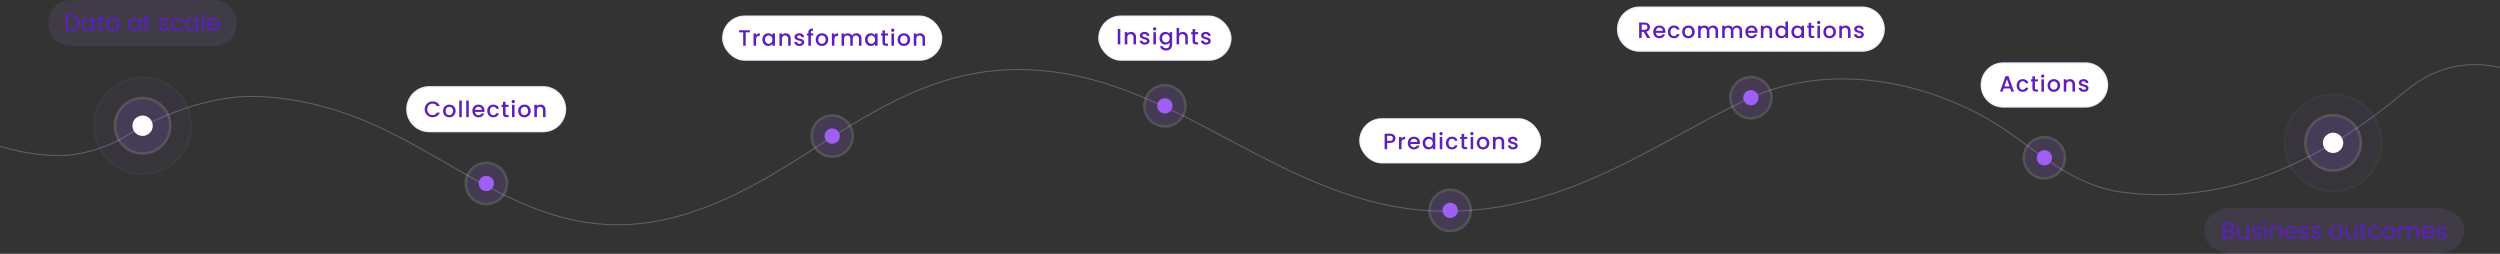
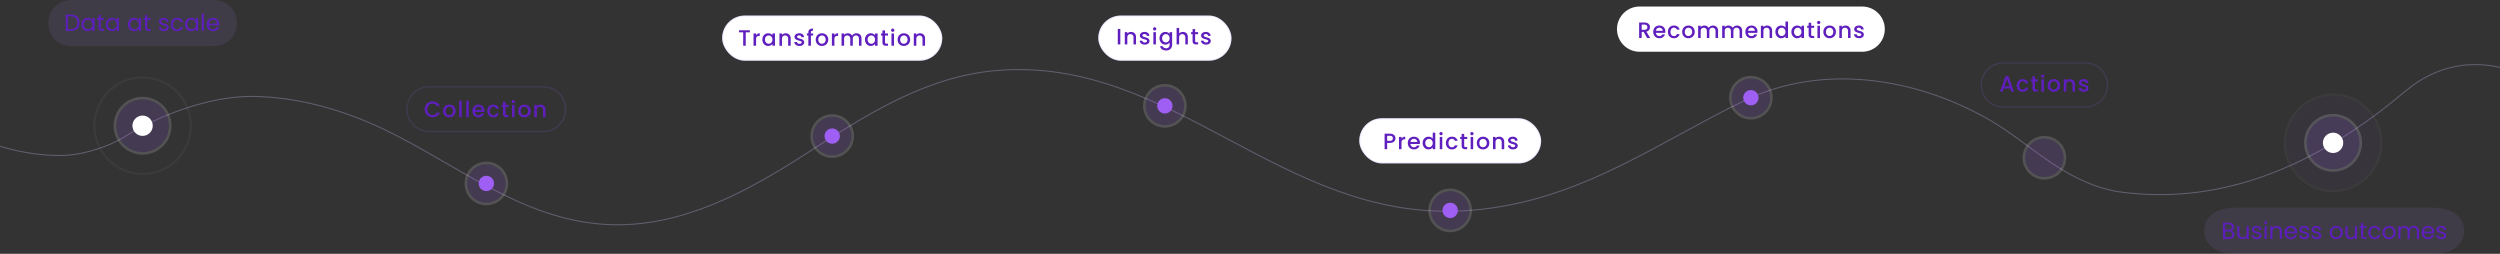
<svg xmlns="http://www.w3.org/2000/svg" width="2401.584" height="243.825" viewBox="0 0 2401.584 243.825">
  <rect x="0" y="0" width="2401.584" height="243.825" fill="#333333" stroke="none" />
  <g id="Group_247660" data-name="Group 247660" transform="translate(-9051.838 -12250.137)">
    <g id="Group_247660-2" data-name="Group 247660" transform="translate(9052 9721.699)">
      <path id="Path_292862" data-name="Path 292862" d="M2302.45-1.6c-26.849-5.962-59.517-3.478-91.318,23.277-75,63.1-167.584,111.7-276.443,96-52.707-9.892-83.107-46.573-124.64-70.021-68.8-38.842-157.928-53.876-233.632-17.172C1488.514,73.1,1412.511,131.17,1304.2,136.316,1130.862,144.551,1027.476-11.842,859.572,1.31,788.88,6.849,730.443,45.893,674.992,81.534S555.737,152.77,484.833,149.38c-82.115-3.924-144.491-57.889-215.261-91.566C231.684,39.785,188.97,27.059,144.941,26.3S51.166,45.832,19.329,65.864C7.741,73.155-15.848,81.828-35.442,82.816c-33.267,1.68-63.421-8.659-63.421-8.659" transform="translate(98.863 2594.761)" fill="none" stroke="#d7c3ff" stroke-width="1" opacity="0.294" />
      <g id="Group_243508" data-name="Group 243508" transform="translate(390.098 2534.729)">
        <g id="Group_243348" data-name="Group 243348" transform="translate(0 76.468)">
          <g id="Group_243336" data-name="Group 243336" transform="translate(56.004 72.505)">
            <g id="Group_241396" data-name="Group 241396" transform="translate(0 0)">
              <g id="Path_291798" data-name="Path 291798" opacity="0.16">
                <path id="Path_296326" data-name="Path 296326" d="M20.715,40.429A19.715,19.715,0,0,1,6.774,6.774,19.715,19.715,0,1,1,34.655,34.655,19.585,19.585,0,0,1,20.715,40.429Z" transform="translate(0.251 0.251)" fill="#9f5ef4" />
                <path id="Path_296327" data-name="Path 296327" d="M20.965,2.5A18.464,18.464,0,0,0,7.909,34.021,18.464,18.464,0,1,0,34.021,7.909,18.343,18.343,0,0,0,20.965,2.5m0-2.5A20.965,20.965,0,1,1,0,20.965,20.965,20.965,0,0,1,20.965,0Z" fill="#fff" />
              </g>
              <circle id="Ellipse_28026" data-name="Ellipse 28026" cx="7.366" cy="7.366" r="7.366" transform="translate(13.599 13.599)" fill="#9f5ef4" />
            </g>
          </g>
          <g id="Group_241452" data-name="Group 241452" transform="translate(0 0)">
            <g id="Path_291815" data-name="Path 291815">
-               <path id="Path_296328" data-name="Path 296328" d="M22.136,0H131.477a22.134,22.134,0,1,1,0,44.268l-109.341,0A22.134,22.134,0,1,1,22.136,0Z" transform="translate(0 0.003)" fill="#fff" />
              <path id="Path_296329" data-name="Path 296329" d="M22.132,1.251A20.881,20.881,0,0,0,7.367,36.9a20.744,20.744,0,0,0,14.765,6.116H131.473A20.881,20.881,0,0,0,146.238,7.367a20.744,20.744,0,0,0-14.765-6.116H22.132m0-1.251H131.473a22.132,22.132,0,1,1,0,44.263H22.132A22.132,22.132,0,0,1,22.132,0Z" transform="translate(0 0.004)" fill="rgba(154,102,255,0.15)" />
            </g>
            <path id="Path_291816" data-name="Path 291816" d="M-49.1-4.845a7.6,7.6,0,0,1,1.017-3.918,7.241,7.241,0,0,1,2.763-2.709,7.709,7.709,0,0,1,3.822-.974A7.764,7.764,0,0,1-37.27-11.28a6.645,6.645,0,0,1,2.688,3.308h-2.934a3.933,3.933,0,0,0-1.606-1.751A4.765,4.765,0,0,0-41.5-10.3a5.194,5.194,0,0,0-2.634.664,4.62,4.62,0,0,0-1.8,1.9,6.128,6.128,0,0,0-.653,2.89,6.128,6.128,0,0,0,.653,2.89A4.691,4.691,0,0,0-44.126-.04a5.128,5.128,0,0,0,2.634.674A4.765,4.765,0,0,0-39.116.056,3.933,3.933,0,0,0-37.51-1.7h2.934A6.588,6.588,0,0,1-37.264,1.6a7.818,7.818,0,0,1-4.228,1.157,7.69,7.69,0,0,1-3.833-.974A7.264,7.264,0,0,1-48.077-.928,7.6,7.6,0,0,1-49.1-4.845ZM-25.54,2.82a6.042,6.042,0,0,1-3.019-.76,5.46,5.46,0,0,1-2.12-2.141,6.458,6.458,0,0,1-.77-3.2,6.334,6.334,0,0,1,.792-3.19A5.471,5.471,0,0,1-28.5-8.615a6.276,6.276,0,0,1,3.062-.75,6.276,6.276,0,0,1,3.062.75A5.471,5.471,0,0,1-20.21-6.472a6.334,6.334,0,0,1,.793,3.193,6.2,6.2,0,0,1-.814,3.19,5.628,5.628,0,0,1-2.216,2.152,6.387,6.387,0,0,1-3.093.757Zm0-2.12A3.627,3.627,0,0,0-23.775.25,3.425,3.425,0,0,0-22.436-1.1a4.337,4.337,0,0,0,.514-2.18,4.427,4.427,0,0,0-.493-2.174,3.324,3.324,0,0,0-1.306-1.338,3.572,3.572,0,0,0-1.751-.45,3.512,3.512,0,0,0-1.751.45A3.209,3.209,0,0,0-28.5-5.453a4.592,4.592,0,0,0-.468,2.174A4.14,4.14,0,0,0-27.99-.336,3.219,3.219,0,0,0-25.54.7Zm12.055-13.917V2.627h-2.441V-13.217Zm6.723,0V2.627H-9.2V-13.217Zm15.1,9.656a7.629,7.629,0,0,1-.085,1.2H-.767A3.274,3.274,0,0,0,.282-.092,3.312,3.312,0,0,0,2.595.765,2.856,2.856,0,0,0,5.378-.885H8.011A5.314,5.314,0,0,1,6.073,1.782,5.685,5.685,0,0,1,2.594,2.82a6.026,6.026,0,0,1-3.03-.76,5.408,5.408,0,0,1-2.1-2.141,6.532,6.532,0,0,1-.76-3.2,6.685,6.685,0,0,1,.739-3.2A5.2,5.2,0,0,1-.479-8.611a6.181,6.181,0,0,1,3.073-.75,6,6,0,0,1,2.976.728A5.144,5.144,0,0,1,7.6-6.591a6.158,6.158,0,0,1,.728,3.03Zm-2.548-.77a2.778,2.778,0,0,0-.963-2.162,3.444,3.444,0,0,0-2.334-.814,3.135,3.135,0,0,0-2.162.8A3.355,3.355,0,0,0-.744-4.331Zm5.2,1.049a6.685,6.685,0,0,1,.739-3.2A5.253,5.253,0,0,1,13.772-8.61a5.915,5.915,0,0,1,3-.75A5.878,5.878,0,0,1,20.31-8.346a5,5,0,0,1,1.895,2.9H19.573A2.785,2.785,0,0,0,18.545-6.82a3.035,3.035,0,0,0-1.777-.493,2.955,2.955,0,0,0-2.387,1.059,4.483,4.483,0,0,0-.889,2.974A4.529,4.529,0,0,0,14.381-.3,2.943,2.943,0,0,0,16.768.767,2.709,2.709,0,0,0,19.573-1.1h2.634A5.273,5.273,0,0,1,20.28,1.759a5.687,5.687,0,0,1-3.512,1.059,5.849,5.849,0,0,1-3-.76,5.328,5.328,0,0,1-2.041-2.14,6.685,6.685,0,0,1-.739-3.2Zm17.576-3.9V-.653a1.251,1.251,0,0,0,.31.953A1.543,1.543,0,0,0,29.94.6h1.5v2.03H29.508a3.714,3.714,0,0,1-2.526-.77,3.177,3.177,0,0,1-.875-2.5V-7.179H24.712V-9.17H26.1V-12.1h2.46V-9.17h2.876v1.991Zm7.43-3.554a1.512,1.512,0,0,1-1.113-.45,1.512,1.512,0,0,1-.45-1.113,1.512,1.512,0,0,1,.45-1.113,1.512,1.512,0,0,1,1.113-.45,1.487,1.487,0,0,1,1.092.45,1.512,1.512,0,0,1,.45,1.113,1.512,1.512,0,0,1-.45,1.113,1.487,1.487,0,0,1-1.091.45Zm1.2,1.563v11.8h-2.44V-9.17Zm9.4,11.99a6.042,6.042,0,0,1-3.023-.76,5.46,5.46,0,0,1-2.12-2.141,6.458,6.458,0,0,1-.77-3.2,6.334,6.334,0,0,1,.792-3.19,5.471,5.471,0,0,1,2.162-2.141,6.276,6.276,0,0,1,3.062-.75,6.276,6.276,0,0,1,3.062.75,5.471,5.471,0,0,1,2.167,2.142,6.334,6.334,0,0,1,.792,3.193A6.2,6.2,0,0,1,51.9-.089a5.628,5.628,0,0,1-2.216,2.152,6.387,6.387,0,0,1-3.093.757Zm0-2.12A3.627,3.627,0,0,0,48.36.25,3.425,3.425,0,0,0,49.7-1.1a4.337,4.337,0,0,0,.513-2.181,4.427,4.427,0,0,0-.493-2.174,3.324,3.324,0,0,0-1.306-1.338,3.572,3.572,0,0,0-1.751-.45,3.512,3.512,0,0,0-1.751.45,3.209,3.209,0,0,0-1.274,1.338,4.592,4.592,0,0,0-.469,2.174,4.14,4.14,0,0,0,.974,2.944A3.219,3.219,0,0,0,46.594.7ZM62.161-9.364a5.29,5.29,0,0,1,2.5.578,4.111,4.111,0,0,1,1.723,1.713A5.634,5.634,0,0,1,67-4.333v6.96H64.582V-3.967a3.424,3.424,0,0,0-.792-2.43,2.819,2.819,0,0,0-2.162-.845,2.854,2.854,0,0,0-2.174.845,3.4,3.4,0,0,0-.8,2.43V2.627H56.2V-9.17h2.441v1.349a4.041,4.041,0,0,1,1.531-1.134,4.894,4.894,0,0,1,1.986-.409Z" transform="translate(66.824 27.116)" fill="#5f1ebe" />
          </g>
        </g>
        <g id="Group_243347" data-name="Group 243347" transform="translate(303.437 8.632)">
          <g id="Group_243337" data-name="Group 243337" transform="translate(84.778 94.839)">
            <g id="Group_241396-2" data-name="Group 241396" transform="translate(0 0)">
              <g id="Path_291798-2" data-name="Path 291798" transform="translate(0 0)" opacity="0.16">
                <path id="Path_296330" data-name="Path 296330" d="M20.715,40.429A19.714,19.714,0,0,1,6.774,6.774,19.715,19.715,0,1,1,34.655,34.655,19.586,19.586,0,0,1,20.715,40.429Z" transform="translate(0.251 0.251)" fill="#9f5ef4" />
                <path id="Path_296331" data-name="Path 296331" d="M20.965,39.429A18.464,18.464,0,0,0,34.021,7.909,18.464,18.464,0,1,0,7.909,34.021a18.343,18.343,0,0,0,13.056,5.408m0,2.5A20.965,20.965,0,1,1,41.93,20.965,20.965,20.965,0,0,1,20.965,41.93Z" transform="translate(0 0)" fill="#fff" />
              </g>
              <circle id="Ellipse_28026-2" data-name="Ellipse 28026" cx="7.366" cy="7.366" r="7.366" transform="translate(13.599 13.599)" fill="#9f5ef4" />
            </g>
          </g>
          <g id="Group_241389" data-name="Group 241389" transform="translate(0 0)">
            <g id="Rectangle_187390" data-name="Rectangle 187390" fill="#fff" stroke="rgba(154,102,255,0.15)" stroke-width="1">
              <rect width="211.486" height="43.411" rx="21.705" stroke="none" />
              <rect x="0.5" y="0.5" width="210.486" height="42.411" rx="21.205" fill="none" />
            </g>
            <path id="Path_291796" data-name="Path 291796" d="M-64.991-12.244v1.991h-3.961V2.638h-2.441v-12.89h-3.982v-1.991Zm5.974,4.8a3.833,3.833,0,0,1,1.424-1.4,4.211,4.211,0,0,1,2.109-.5v2.526h-.625a2.973,2.973,0,0,0-2.174.728,3.482,3.482,0,0,0-.739,2.526V2.638h-2.441V-9.16h2.441Zm6.038,4.127a6.529,6.529,0,0,1,.739-3.148,5.415,5.415,0,0,1,2.012-2.126,5.391,5.391,0,0,1,2.815-.76,5.15,5.15,0,0,1,2.43.547,4.931,4.931,0,0,1,1.66,1.359V-9.163h2.462v11.8h-2.462V.887a4.847,4.847,0,0,1-1.693,1.387,5.213,5.213,0,0,1-2.441.557,5.188,5.188,0,0,1-2.784-.782,5.543,5.543,0,0,1-2-2.184,6.72,6.72,0,0,1-.737-3.18Zm9.656.043a4.272,4.272,0,0,0-.5-2.126A3.532,3.532,0,0,0-45.14-6.78a3.446,3.446,0,0,0-1.751-.471,3.5,3.5,0,0,0-1.751.46,3.472,3.472,0,0,0-1.317,1.349,4.212,4.212,0,0,0-.5,2.109,4.4,4.4,0,0,0,.5,2.141A3.55,3.55,0,0,0-48.643.235a3.4,3.4,0,0,0,1.751.481A3.445,3.445,0,0,0-45.141.235a3.514,3.514,0,0,0,1.317-1.376,4.333,4.333,0,0,0,.5-2.126Zm12.7-6.082a5.29,5.29,0,0,1,2.494.59,4.112,4.112,0,0,1,1.723,1.713,5.635,5.635,0,0,1,.625,2.741V2.638H-28.2v-6.6A3.424,3.424,0,0,0-29-6.387a2.819,2.819,0,0,0-2.162-.845,2.854,2.854,0,0,0-2.174.845,3.4,3.4,0,0,0-.8,2.43v6.6h-2.441V-9.16h2.441v1.349A4.041,4.041,0,0,1-32.6-8.945a4.894,4.894,0,0,1,1.98-.408Zm13.3,12.191a5.943,5.943,0,0,1-2.5-.5A4.377,4.377,0,0,1-21.574.955,3.415,3.415,0,0,1-22.26-.984h2.526A1.723,1.723,0,0,0-19.015.267a2.6,2.6,0,0,0,1.638.5,2.759,2.759,0,0,0,1.595-.4,1.2,1.2,0,0,0,.568-1.017,1.044,1.044,0,0,0-.632-.985,11.84,11.84,0,0,0-2-.707A19.32,19.32,0,0,1-20-3.036a3.791,3.791,0,0,1-1.446-1.049,2.751,2.751,0,0,1-.61-1.863A2.905,2.905,0,0,1-21.5-7.672,3.707,3.707,0,0,1-19.91-8.9a5.959,5.959,0,0,1,2.387-.45,4.93,4.93,0,0,1,3.244,1.017,3.652,3.652,0,0,1,1.317,2.773H-15.4a1.738,1.738,0,0,0-.643-1.263A2.4,2.4,0,0,0-17.607-7.3a2.538,2.538,0,0,0-1.477.364,1.126,1.126,0,0,0-.514.963,1.043,1.043,0,0,0,.343.793,2.44,2.44,0,0,0,.835.5q.493.183,1.456.46a15.838,15.838,0,0,1,2.109.7,3.926,3.926,0,0,1,1.424,1.038,2.751,2.751,0,0,1,.625,1.82,3.053,3.053,0,0,1-.557,1.8,3.691,3.691,0,0,1-1.573,1.242,5.863,5.863,0,0,1-2.392.455ZM-4.16-7.174H-6.344V2.638H-8.807V-7.169H-10.2V-9.16h1.392V-10a3.713,3.713,0,0,1,1.082-2.965,5.128,5.128,0,0,1,3.394-.932v2.035a2.291,2.291,0,0,0-1.563.418,1.915,1.915,0,0,0-.45,1.446v.835H-4.16ZM4.19,2.831a6.042,6.042,0,0,1-3.019-.76A5.46,5.46,0,0,1-.949-.071a6.459,6.459,0,0,1-.77-3.2,6.336,6.336,0,0,1,.792-3.19A5.473,5.473,0,0,1,1.235-8.6,6.274,6.274,0,0,1,4.3-9.349a6.274,6.274,0,0,1,3.062.75A5.473,5.473,0,0,1,9.521-6.463a6.336,6.336,0,0,1,.792,3.2A6.2,6.2,0,0,1,9.5-.077,5.628,5.628,0,0,1,7.284,2.071a6.387,6.387,0,0,1-3.094.76ZM4.19.7A3.627,3.627,0,0,0,5.956.255,3.427,3.427,0,0,0,7.294-1.095a4.337,4.337,0,0,0,.514-2.172,4.427,4.427,0,0,0-.493-2.174A3.324,3.324,0,0,0,6.01-6.784a3.572,3.572,0,0,0-1.751-.45,3.512,3.512,0,0,0-1.751.45A3.209,3.209,0,0,0,1.233-5.446,4.594,4.594,0,0,0,.764-3.267,4.14,4.14,0,0,0,1.739-.323,3.219,3.219,0,0,0,4.19.711ZM16.245-7.453a3.833,3.833,0,0,1,1.423-1.4,4.211,4.211,0,0,1,2.109-.5v2.526h-.625a2.973,2.973,0,0,0-2.174.728,3.482,3.482,0,0,0-.739,2.526V2.638H13.8V-9.16h2.441ZM37.38-9.359a5.29,5.29,0,0,1,2.5.578A4.177,4.177,0,0,1,41.61-7.068a5.558,5.558,0,0,1,.632,2.741V2.638H39.818v-6.6a3.424,3.424,0,0,0-.792-2.43,2.819,2.819,0,0,0-2.162-.845,2.854,2.854,0,0,0-2.174.845,3.4,3.4,0,0,0-.8,2.43v6.6h-2.42v-6.6a3.424,3.424,0,0,0-.792-2.43,2.819,2.819,0,0,0-2.162-.845,2.854,2.854,0,0,0-2.174.845,3.4,3.4,0,0,0-.8,2.43v6.6H23.1V-9.16h2.441v1.349a4.058,4.058,0,0,1,1.521-1.136,4.819,4.819,0,0,1,1.963-.406,5.244,5.244,0,0,1,2.526.6,4.1,4.1,0,0,1,1.718,1.735,3.957,3.957,0,0,1,1.671-1.7,4.939,4.939,0,0,1,2.441-.632ZM45.6-3.321a6.53,6.53,0,0,1,.739-3.148,5.415,5.415,0,0,1,2.012-2.126,5.391,5.391,0,0,1,2.815-.76,5.15,5.15,0,0,1,2.43.547,4.931,4.931,0,0,1,1.66,1.359V-9.163h2.462v11.8H55.256V.887a4.847,4.847,0,0,1-1.691,1.387,5.213,5.213,0,0,1-2.441.557,5.188,5.188,0,0,1-2.784-.782,5.543,5.543,0,0,1-2-2.184,6.72,6.72,0,0,1-.739-3.18Zm9.656.043a4.272,4.272,0,0,0-.5-2.126A3.532,3.532,0,0,0,53.441-6.78a3.444,3.444,0,0,0-1.751-.471,3.5,3.5,0,0,0-1.751.46,3.472,3.472,0,0,0-1.317,1.349,4.212,4.212,0,0,0-.5,2.109,4.395,4.395,0,0,0,.5,2.141A3.551,3.551,0,0,0,49.935.235a3.4,3.4,0,0,0,1.751.481A3.444,3.444,0,0,0,53.437.245a3.514,3.514,0,0,0,1.317-1.376,4.333,4.333,0,0,0,.5-2.136Zm9.592-3.9V-.641a1.251,1.251,0,0,0,.314.955A1.543,1.543,0,0,0,66.224.6h1.5V2.638H65.79a3.714,3.714,0,0,1-2.526-.77,3.177,3.177,0,0,1-.875-2.5V-7.169H60.995V-9.16h1.392v-2.934h2.462V-9.16h2.869v1.991Zm7.43-3.554a1.512,1.512,0,0,1-1.113-.45,1.512,1.512,0,0,1-.45-1.113,1.512,1.512,0,0,1,.45-1.113,1.512,1.512,0,0,1,1.113-.45,1.487,1.487,0,0,1,1.092.45,1.512,1.512,0,0,1,.45,1.113,1.512,1.512,0,0,1-.45,1.113,1.487,1.487,0,0,1-1.094.456Zm1.2,1.563v11.8H71.042V-9.16Zm9.4,12a6.042,6.042,0,0,1-3.019-.76,5.46,5.46,0,0,1-2.12-2.141,6.46,6.46,0,0,1-.77-3.2,6.336,6.336,0,0,1,.792-3.19A5.473,5.473,0,0,1,79.922-8.6a6.274,6.274,0,0,1,3.062-.75,6.274,6.274,0,0,1,3.062.75,5.473,5.473,0,0,1,2.162,2.141A6.336,6.336,0,0,1,89-3.267a6.2,6.2,0,0,1-.814,3.19A5.628,5.628,0,0,1,85.97,2.076a6.387,6.387,0,0,1-3.093.755Zm0-2.126a3.627,3.627,0,0,0,1.766-.45,3.427,3.427,0,0,0,1.338-1.349A4.337,4.337,0,0,0,86.5-3.267,4.427,4.427,0,0,0,86-5.441,3.324,3.324,0,0,0,84.7-6.779a3.572,3.572,0,0,0-1.751-.45,3.512,3.512,0,0,0-1.751.45,3.209,3.209,0,0,0-1.273,1.334,4.594,4.594,0,0,0-.471,2.177,4.14,4.14,0,0,0,.972,2.94A3.219,3.219,0,0,0,82.877.711ZM98.444-9.359a5.29,5.29,0,0,1,2.489.589,4.111,4.111,0,0,1,1.723,1.713,5.635,5.635,0,0,1,.625,2.741V2.638h-2.419v-6.6a3.424,3.424,0,0,0-.792-2.43,2.819,2.819,0,0,0-2.162-.845,2.854,2.854,0,0,0-2.174.845,3.4,3.4,0,0,0-.805,2.43v6.6H92.491V-9.16h2.439v1.349A4.041,4.041,0,0,1,96.46-8.945a4.894,4.894,0,0,1,1.982-.408Z" transform="translate(91.633 26.4)" fill="#5f1ebe" />
          </g>
        </g>
        <g id="Group_243343" data-name="Group 243343" transform="translate(664.755 8.632)">
          <g id="Group_243338" data-name="Group 243338" transform="translate(43.037 65.789)">
            <g id="Group_241396-3" data-name="Group 241396" transform="translate(0 0)">
              <g id="Path_291798-3" data-name="Path 291798" opacity="0.16">
                <path id="Path_296332" data-name="Path 296332" d="M20.715,40.429A19.715,19.715,0,0,1,6.774,6.774,19.715,19.715,0,1,1,34.655,34.655,19.585,19.585,0,0,1,20.715,40.429Z" transform="translate(0.251 0.251)" fill="#9f5ef4" />
                <path id="Path_296333" data-name="Path 296333" d="M20.965,2.5A18.464,18.464,0,0,0,7.909,34.021,18.464,18.464,0,1,0,34.021,7.909,18.343,18.343,0,0,0,20.965,2.5m0-2.5A20.965,20.965,0,1,1,0,20.965,20.965,20.965,0,0,1,20.965,0Z" fill="#fff" />
              </g>
              <circle id="Ellipse_28026-3" data-name="Ellipse 28026" cx="7.366" cy="7.366" r="7.366" transform="translate(13.599 13.599)" fill="#9f5ef4" />
            </g>
          </g>
          <g id="Group_241446" data-name="Group 241446">
            <g id="Rectangle_187408" data-name="Rectangle 187408" fill="#fff" stroke="rgba(154,102,255,0.15)" stroke-width="1">
              <rect width="128.004" height="43.411" rx="21.705" stroke="none" />
              <rect x="0.5" y="0.5" width="127.004" height="42.411" rx="21.205" fill="none" />
            </g>
            <path id="Path_291813" data-name="Path 291813" d="M-34.854-12.254V2.628H-37.3V-12.254Zm10.235,2.89a5.29,5.29,0,0,1,2.5.578A4.111,4.111,0,0,1-20.4-7.073a5.634,5.634,0,0,1,.625,2.74v6.96h-2.42V-3.967a3.424,3.424,0,0,0-.792-2.43,2.819,2.819,0,0,0-2.162-.845,2.854,2.854,0,0,0-2.174.845,3.4,3.4,0,0,0-.8,2.43V2.627h-2.446V-9.17h2.441v1.349A4.041,4.041,0,0,1-26.6-8.955a4.894,4.894,0,0,1,1.98-.409Zm13.3,12.184a5.944,5.944,0,0,1-2.5-.5A4.377,4.377,0,0,1-15.569.944a3.415,3.415,0,0,1-.685-1.937h2.526A1.723,1.723,0,0,0-13.01.257a2.605,2.605,0,0,0,1.638.5,2.759,2.759,0,0,0,1.595-.4A1.2,1.2,0,0,0-9.21-.656a1.044,1.044,0,0,0-.632-.985,11.84,11.84,0,0,0-2-.707A19.323,19.323,0,0,1-14-3.054,3.791,3.791,0,0,1-15.45-4.1a2.751,2.751,0,0,1-.61-1.862A2.905,2.905,0,0,1-15.5-7.689,3.707,3.707,0,0,1-13.91-8.92a5.961,5.961,0,0,1,2.387-.45A4.93,4.93,0,0,1-8.278-8.353,3.652,3.652,0,0,1-6.961-5.581H-9.4a1.738,1.738,0,0,0-.643-1.263,2.4,2.4,0,0,0-1.563-.471,2.538,2.538,0,0,0-1.477.364,1.126,1.126,0,0,0-.514.963,1.043,1.043,0,0,0,.343.792,2.44,2.44,0,0,0,.835.5q.493.183,1.456.46a15.838,15.838,0,0,1,2.109.7A3.926,3.926,0,0,1-7.433-2.5a2.751,2.751,0,0,1,.625,1.82,3.053,3.053,0,0,1-.557,1.8A3.691,3.691,0,0,1-8.937,2.357a5.864,5.864,0,0,1-2.386.463Zm9.465-13.553a1.512,1.512,0,0,1-1.113-.45,1.512,1.512,0,0,1-.45-1.113,1.512,1.512,0,0,1,.45-1.113,1.512,1.512,0,0,1,1.113-.45,1.487,1.487,0,0,1,1.092.45A1.512,1.512,0,0,1-.316-12.3a1.512,1.512,0,0,1-.45,1.113,1.487,1.487,0,0,1-1.092.45Zm1.2,1.562v11.8H-3.1V-9.17Zm9.036-.193a5.231,5.231,0,0,1,2.43.547,4.667,4.667,0,0,1,1.656,1.359V-9.171h2.462V2.82a6.028,6.028,0,0,1-.685,2.905,4.951,4.951,0,0,1-1.98,2,6.218,6.218,0,0,1-3.094.725A6.713,6.713,0,0,1,5.186,7.326a4.147,4.147,0,0,1-1.8-3.05h2.42A2.626,2.626,0,0,0,6.995,5.764a4.025,4.025,0,0,0,2.174.568,3.252,3.252,0,0,0,2.387-.9,3.513,3.513,0,0,0,.909-2.613V.847a4.976,4.976,0,0,1-1.681,1.4,5.024,5.024,0,0,1-2.409.568A5.28,5.28,0,0,1,5.56,2.038,5.515,5.515,0,0,1,3.548-.146a6.718,6.718,0,0,1-.739-3.179,6.53,6.53,0,0,1,.739-3.148A5.414,5.414,0,0,1,5.56-8.6a5.391,5.391,0,0,1,2.815-.765ZM12.465-3.28a4.272,4.272,0,0,0-.5-2.126,3.532,3.532,0,0,0-1.317-1.376,3.445,3.445,0,0,0-1.751-.471,3.5,3.5,0,0,0-1.751.46A3.472,3.472,0,0,0,5.817-5.434a4.211,4.211,0,0,0-.5,2.109,4.395,4.395,0,0,0,.5,2.141A3.551,3.551,0,0,0,7.145.222,3.405,3.405,0,0,0,8.9.7,3.445,3.445,0,0,0,10.647.232a3.514,3.514,0,0,0,1.316-1.386A4.333,4.333,0,0,0,12.465-3.28ZM25.311-9.36a4.947,4.947,0,0,1,2.409.578,4.115,4.115,0,0,1,1.67,1.713A5.715,5.715,0,0,1,30-4.329V2.627H27.581V-3.967A3.424,3.424,0,0,0,26.79-6.4a2.819,2.819,0,0,0-2.162-.845,2.854,2.854,0,0,0-2.174.845,3.4,3.4,0,0,0-.8,2.43V2.627H19.21V-13.217h2.441V-7.8a4.093,4.093,0,0,1,1.58-1.157,5.261,5.261,0,0,1,2.082-.408ZM37.025-7.179V-.653a1.251,1.251,0,0,0,.31.953,1.543,1.543,0,0,0,1.059.289h1.5V2.627H37.967a3.714,3.714,0,0,1-2.526-.77,3.177,3.177,0,0,1-.875-2.5V-7.179H33.17V-9.17h1.392V-12.1h2.462V-9.17h2.869v1.991ZM47.5,2.826a5.944,5.944,0,0,1-2.5-.5A4.377,4.377,0,0,1,43.249.95a3.415,3.415,0,0,1-.685-1.937H45.09A1.723,1.723,0,0,0,45.808.263a2.605,2.605,0,0,0,1.638.5,2.759,2.759,0,0,0,1.595-.4,1.2,1.2,0,0,0,.578-1.021,1.044,1.044,0,0,0-.632-.985,11.84,11.84,0,0,0-2-.707,19.323,19.323,0,0,1-2.162-.707A3.791,3.791,0,0,1,43.378-4.1a2.751,2.751,0,0,1-.61-1.862,2.905,2.905,0,0,1,.557-1.723,3.707,3.707,0,0,1,1.595-1.231,5.96,5.96,0,0,1,2.387-.45A4.93,4.93,0,0,1,50.55-8.351a3.652,3.652,0,0,1,1.317,2.773H49.421a1.738,1.738,0,0,0-.643-1.263,2.4,2.4,0,0,0-1.563-.471,2.538,2.538,0,0,0-1.473.369,1.126,1.126,0,0,0-.514.963,1.043,1.043,0,0,0,.343.792,2.44,2.44,0,0,0,.835.5q.493.183,1.456.46a15.839,15.839,0,0,1,2.109.7A3.926,3.926,0,0,1,51.395-2.5a2.751,2.751,0,0,1,.625,1.82,3.053,3.053,0,0,1-.557,1.8A3.691,3.691,0,0,1,49.89,2.364a5.864,5.864,0,0,1-2.4.455Z" transform="translate(56.056 25.117)" fill="#5f1ebe" />
          </g>
        </g>
        <g id="Group_243344" data-name="Group 243344" transform="translate(915.461 107.286)">
          <g id="Group_243339" data-name="Group 243339" transform="translate(66.411 67.555)">
            <g id="Group_241396-4" data-name="Group 241396" transform="translate(0 0)">
              <g id="Path_291798-4" data-name="Path 291798" opacity="0.16">
                <path id="Path_296334" data-name="Path 296334" d="M20.715,40.429A19.715,19.715,0,0,1,6.774,6.774,19.715,19.715,0,1,1,34.655,34.655,19.585,19.585,0,0,1,20.715,40.429Z" transform="translate(0.251 0.251)" fill="#9f5ef4" />
                <path id="Path_296335" data-name="Path 296335" d="M20.965,2.5A18.464,18.464,0,0,0,7.909,34.021,18.464,18.464,0,1,0,34.021,7.909,18.343,18.343,0,0,0,20.965,2.5m0-2.5A20.965,20.965,0,1,1,0,20.965,20.965,20.965,0,0,1,20.965,0Z" fill="#fff" />
              </g>
              <circle id="Ellipse_28026-4" data-name="Ellipse 28026" cx="7.366" cy="7.366" r="7.366" transform="translate(13.599 13.599)" fill="#9f5ef4" />
            </g>
          </g>
          <g id="Group_241403" data-name="Group 241403">
            <g id="Rectangle_187391" data-name="Rectangle 187391" fill="#fff" stroke="rgba(154,102,255,0.15)" stroke-width="1">
              <rect width="174.754" height="43.411" rx="21.705" stroke="none" />
              <rect x="0.5" y="0.5" width="173.754" height="42.411" rx="21.205" fill="none" />
            </g>
            <path id="Path_291800" data-name="Path 291800" d="M-43.1-7.82a4.494,4.494,0,0,1-.535,2.141A4.012,4.012,0,0,1-45.347-4.04a6.358,6.358,0,0,1-3.019.632h-2.7V2.629h-2.441V-12.253h5.134a6.488,6.488,0,0,1,2.9.589,4.093,4.093,0,0,1,1.777,1.595A4.368,4.368,0,0,1-43.1-7.82ZM-48.371-5.4a2.975,2.975,0,0,0,2.082-.625A2.31,2.31,0,0,0-45.6-7.817q0-2.441-2.763-2.441h-2.7V-5.4ZM-37.258-7.46a3.833,3.833,0,0,1,1.424-1.4,4.211,4.211,0,0,1,2.109-.5v2.526h-.625a2.973,2.973,0,0,0-2.174.728,3.48,3.48,0,0,0-.739,2.526V2.629H-39.7v-11.8h2.441Zm17.664,3.9a7.629,7.629,0,0,1-.085,1.2h-9.015a3.274,3.274,0,0,0,1.049,2.27,3.312,3.312,0,0,0,2.312.857A2.856,2.856,0,0,0-22.548-.885h2.634a5.314,5.314,0,0,1-1.937,2.666,5.685,5.685,0,0,1-3.479,1.038,6.026,6.026,0,0,1-3.03-.758A5.408,5.408,0,0,1-30.46-.08a6.532,6.532,0,0,1-.76-3.2,6.685,6.685,0,0,1,.739-3.2A5.2,5.2,0,0,1-28.4-8.609a6.181,6.181,0,0,1,3.073-.75,6,6,0,0,1,2.976.728,5.144,5.144,0,0,1,2.034,2.045,6.158,6.158,0,0,1,.732,3.028Zm-2.548-.77A2.778,2.778,0,0,0-23.1-6.5a3.444,3.444,0,0,0-2.334-.814,3.135,3.135,0,0,0-2.162.8,3.355,3.355,0,0,0-1.071,2.174Zm5.2,1A6.53,6.53,0,0,1-16.2-6.48a5.414,5.414,0,0,1,2.012-2.126,5.431,5.431,0,0,1,2.836-.76,5.533,5.533,0,0,1,2.28.5A4.666,4.666,0,0,1-7.283-7.528v-5.7h2.462V2.629H-7.283V.849a4.57,4.57,0,0,1-1.66,1.413,5.149,5.149,0,0,1-2.43.557,5.28,5.28,0,0,1-2.815-.782A5.515,5.515,0,0,1-16.2-.146a6.718,6.718,0,0,1-.734-3.178Zm9.656.043a4.272,4.272,0,0,0-.5-2.12A3.532,3.532,0,0,0-9.1-6.771a3.445,3.445,0,0,0-1.751-.471,3.5,3.5,0,0,0-1.751.46A3.472,3.472,0,0,0-13.92-5.432a4.212,4.212,0,0,0-.5,2.109,4.395,4.395,0,0,0,.5,2.141A3.551,3.551,0,0,0-12.6.224a3.405,3.405,0,0,0,1.751.481A3.445,3.445,0,0,0-9.1.23,3.514,3.514,0,0,0-7.785-1.145a4.333,4.333,0,0,0,.507-2.132ZM.7-10.741a1.512,1.512,0,0,1-1.113-.45A1.512,1.512,0,0,1-.86-12.3a1.512,1.512,0,0,1,.45-1.113A1.512,1.512,0,0,1,.7-13.868a1.487,1.487,0,0,1,1.092.45,1.512,1.512,0,0,1,.45,1.113,1.512,1.512,0,0,1-.45,1.113,1.487,1.487,0,0,1-1.087.46ZM1.9-9.178V2.629H-.538v-11.8Zm3.474,5.9a6.685,6.685,0,0,1,.739-3.2A5.253,5.253,0,0,1,8.157-8.612a5.915,5.915,0,0,1,3-.75A5.878,5.878,0,0,1,14.7-8.345a5,5,0,0,1,1.895,2.9H13.963a2.785,2.785,0,0,0-1.028-1.376,3.035,3.035,0,0,0-1.776-.486A2.955,2.955,0,0,0,8.771-6.247a4.483,4.483,0,0,0-.889,2.969A4.529,4.529,0,0,0,8.771-.3,2.943,2.943,0,0,0,11.159.766a2.709,2.709,0,0,0,2.8-1.862H16.6a5.273,5.273,0,0,1-1.927,2.858,5.687,5.687,0,0,1-3.511,1.061,5.849,5.849,0,0,1-3-.76A5.328,5.328,0,0,1,6.115-.08a6.685,6.685,0,0,1-.738-3.2Zm17.579-3.9V-.651a1.251,1.251,0,0,0,.31.953,1.543,1.543,0,0,0,1.059.289h1.5V2.629H23.9a3.714,3.714,0,0,1-2.526-.77,3.177,3.177,0,0,1-.875-2.5V-7.177H19.1V-9.168h1.392V-12.1h2.462v2.934h2.869v1.991Zm7.43-3.554a1.512,1.512,0,0,1-1.113-.45,1.512,1.512,0,0,1-.45-1.113,1.512,1.512,0,0,1,.45-1.113,1.512,1.512,0,0,1,1.113-.45,1.487,1.487,0,0,1,1.092.45,1.512,1.512,0,0,1,.45,1.113,1.512,1.512,0,0,1-.45,1.113,1.487,1.487,0,0,1-1.093.45Zm1.2,1.563v11.8H29.143v-11.8Zm9.4,11.99a6.042,6.042,0,0,1-3.019-.76A5.46,5.46,0,0,1,35.845-.08a6.458,6.458,0,0,1-.77-3.2,6.334,6.334,0,0,1,.792-3.19,5.472,5.472,0,0,1,2.162-2.141,6.276,6.276,0,0,1,3.062-.75,6.276,6.276,0,0,1,3.062.75,5.472,5.472,0,0,1,2.162,2.141,6.334,6.334,0,0,1,.794,3.194,6.2,6.2,0,0,1-.814,3.19,5.628,5.628,0,0,1-2.216,2.152,6.387,6.387,0,0,1-3.094.757Zm0-2.12A3.627,3.627,0,0,0,42.75.252,3.425,3.425,0,0,0,44.088-1.1a4.337,4.337,0,0,0,.515-2.18,4.427,4.427,0,0,0-.493-2.174A3.324,3.324,0,0,0,42.8-6.792a3.572,3.572,0,0,0-1.751-.45,3.512,3.512,0,0,0-1.751.45,3.209,3.209,0,0,0-1.274,1.338,4.592,4.592,0,0,0-.465,2.176,4.14,4.14,0,0,0,.974,2.944A3.219,3.219,0,0,0,40.984.7ZM56.55-9.362a5.29,5.29,0,0,1,2.5.578,4.111,4.111,0,0,1,1.723,1.713,5.634,5.634,0,0,1,.625,2.74v6.96H58.969V-3.965a3.424,3.424,0,0,0-.787-2.43,2.819,2.819,0,0,0-2.162-.845,2.854,2.854,0,0,0-2.174.845,3.4,3.4,0,0,0-.8,2.43V2.629H50.6v-11.8h2.441v1.349a4.041,4.041,0,0,1,1.531-1.134,4.894,4.894,0,0,1,1.981-.409Zm13.3,12.184a5.944,5.944,0,0,1-2.5-.5A4.377,4.377,0,0,1,65.6.946a3.416,3.416,0,0,1-.685-1.937h2.526A1.723,1.723,0,0,0,68.16.259a2.605,2.605,0,0,0,1.638.5,2.759,2.759,0,0,0,1.595-.4,1.2,1.2,0,0,0,.568-1.017,1.044,1.044,0,0,0-.632-.985,11.84,11.84,0,0,0-2-.707,19.322,19.322,0,0,1-2.162-.707A3.791,3.791,0,0,1,65.72-4.1a2.751,2.751,0,0,1-.61-1.862,2.905,2.905,0,0,1,.557-1.723,3.707,3.707,0,0,1,1.595-1.231,5.961,5.961,0,0,1,2.387-.45,4.93,4.93,0,0,1,3.244,1.017,3.652,3.652,0,0,1,1.317,2.773H71.774a1.738,1.738,0,0,0-.643-1.263,2.4,2.4,0,0,0-1.563-.471,2.538,2.538,0,0,0-1.477.364,1.126,1.126,0,0,0-.514.963,1.043,1.043,0,0,0,.343.792,2.44,2.44,0,0,0,.835.5q.493.183,1.456.46a15.84,15.84,0,0,1,2.1.707A3.926,3.926,0,0,1,73.739-2.49a2.751,2.751,0,0,1,.625,1.82,3.053,3.053,0,0,1-.557,1.8A3.691,3.691,0,0,1,72.234,2.37a5.864,5.864,0,0,1-2.387.451Z" transform="translate(77.885 27.11)" fill="#5f1ebe" />
          </g>
        </g>
        <g id="Group_243345" data-name="Group 243345" transform="translate(1163.085)">
          <g id="Group_243340" data-name="Group 243340" transform="translate(107.655 66.607)">
            <g id="Group_241396-5" data-name="Group 241396" transform="translate(0 0)">
              <g id="Path_291798-5" data-name="Path 291798" opacity="0.16">
                <path id="Path_296336" data-name="Path 296336" d="M20.715,40.429A19.715,19.715,0,0,1,6.774,6.774,19.715,19.715,0,1,1,34.655,34.655,19.585,19.585,0,0,1,20.715,40.429Z" transform="translate(0.251 0.251)" fill="#9f5ef4" />
                <path id="Path_296337" data-name="Path 296337" d="M20.965,2.5A18.464,18.464,0,0,0,7.909,34.021,18.464,18.464,0,1,0,34.021,7.909,18.343,18.343,0,0,0,20.965,2.5m0-2.5A20.965,20.965,0,1,1,0,20.965,20.965,20.965,0,0,1,20.965,0Z" fill="#fff" />
              </g>
              <circle id="Ellipse_28026-5" data-name="Ellipse 28026" cx="7.366" cy="7.366" r="7.366" transform="translate(13.599 13.599)" fill="#9f5ef4" />
            </g>
          </g>
          <g id="Group_243342" data-name="Group 243342" transform="translate(0)">
            <g id="Path_291802" data-name="Path 291802">
              <path id="Path_296338" data-name="Path 296338" d="M21.7,0H235.536a21.705,21.705,0,1,1,0,43.411H21.7A21.705,21.705,0,0,1,21.7,0Z" transform="translate(0)" fill="#fff" />
-               <path id="Path_296339" data-name="Path 296339" d="M21.705,1.251A20.454,20.454,0,0,0,7.242,36.168a20.32,20.32,0,0,0,14.463,5.991H235.536A20.454,20.454,0,0,0,250,7.242a20.32,20.32,0,0,0-14.463-5.991H21.705m0-1.251H235.536a21.705,21.705,0,1,1,0,43.41H21.705a21.705,21.705,0,1,1,0-43.41Z" transform="translate(0.001 0)" fill="rgba(154,102,255,0.15)" />
            </g>
            <g id="Group_241409" data-name="Group 241409" transform="translate(21.263 13.758)">
              <path id="Path_291803" data-name="Path 291803" d="M-82.756,2.627l-3.425-5.953h-1.862V2.627h-2.441V-12.256h5.139a6.389,6.389,0,0,1,2.9.6,4.158,4.158,0,0,1,1.777,1.606A4.369,4.369,0,0,1-80.079-7.8a4.455,4.455,0,0,1-.848,2.644,4.292,4.292,0,0,1-2.6,1.617l3.683,6.167Zm-5.289-7.9h2.7a2.83,2.83,0,0,0,2.066-.685,2.467,2.467,0,0,0,.7-1.841,2.376,2.376,0,0,0-.685-1.81,2.911,2.911,0,0,0-2.077-.653h-2.7ZM-65.284-3.56a7.628,7.628,0,0,1-.085,1.2h-9.015a3.274,3.274,0,0,0,1.049,2.27,3.312,3.312,0,0,0,2.312.857A2.856,2.856,0,0,0-68.243-.885h2.634a5.314,5.314,0,0,1-1.937,2.666,5.685,5.685,0,0,1-3.479,1.038,6.026,6.026,0,0,1-3.03-.76,5.408,5.408,0,0,1-2.1-2.141,6.532,6.532,0,0,1-.76-3.2,6.685,6.685,0,0,1,.739-3.2A5.2,5.2,0,0,1-74.1-8.611a6.181,6.181,0,0,1,3.073-.75,6,6,0,0,1,2.976.728,5.144,5.144,0,0,1,2.034,2.045,6.158,6.158,0,0,1,.73,3.028Zm-2.548-.77a2.778,2.778,0,0,0-.963-2.162,3.445,3.445,0,0,0-2.334-.814,3.135,3.135,0,0,0-2.162.8A3.355,3.355,0,0,0-74.361-4.33Zm4.989,1.049a6.685,6.685,0,0,1,.739-3.2,5.253,5.253,0,0,1,2.045-2.126,5.915,5.915,0,0,1,3-.75,5.878,5.878,0,0,1,3.543,1.017,5,5,0,0,1,1.895,2.9h-2.634a2.785,2.785,0,0,0-1.028-1.376,3.035,3.035,0,0,0-1.777-.493A2.955,2.955,0,0,0-59.446-6.25a4.484,4.484,0,0,0-.893,2.97A4.528,4.528,0,0,0-59.449-.3,2.943,2.943,0,0,0-57.062.767,2.709,2.709,0,0,0-54.257-1.1h2.634A5.273,5.273,0,0,1-53.55,1.764a5.687,5.687,0,0,1-3.512,1.059,5.849,5.849,0,0,1-3-.76A5.328,5.328,0,0,1-62.108-.078a6.685,6.685,0,0,1-.735-3.2Zm19.635,6.1a6.042,6.042,0,0,1-3.024-.762,5.46,5.46,0,0,1-2.12-2.141,6.458,6.458,0,0,1-.77-3.2,6.334,6.334,0,0,1,.792-3.19,5.471,5.471,0,0,1,2.162-2.141,6.276,6.276,0,0,1,3.062-.75,6.276,6.276,0,0,1,3.062.75,5.472,5.472,0,0,1,2.162,2.141,6.334,6.334,0,0,1,.8,3.194A6.2,6.2,0,0,1-37.9-.089a5.628,5.628,0,0,1-2.216,2.149,6.387,6.387,0,0,1-3.094.76Zm0-2.12a3.627,3.627,0,0,0,1.766-.45A3.426,3.426,0,0,0-40.1-1.1a4.337,4.337,0,0,0,.513-2.181,4.427,4.427,0,0,0-.493-2.174,3.324,3.324,0,0,0-1.306-1.338,3.572,3.572,0,0,0-1.751-.45,3.512,3.512,0,0,0-1.751.45,3.209,3.209,0,0,0-1.274,1.338,4.592,4.592,0,0,0-.47,2.174,4.14,4.14,0,0,0,.974,2.944A3.219,3.219,0,0,0-43.21.7ZM-19.527-9.363a5.29,5.29,0,0,1,2.5.578A4.177,4.177,0,0,1-15.3-7.072a5.557,5.557,0,0,1,.632,2.74V2.627h-2.426V-3.968a3.424,3.424,0,0,0-.792-2.43,2.819,2.819,0,0,0-2.162-.845,2.854,2.854,0,0,0-2.174.845,3.4,3.4,0,0,0-.8,2.43V2.627h-2.42V-3.968a3.424,3.424,0,0,0-.792-2.43A2.819,2.819,0,0,0-28.4-7.243,2.854,2.854,0,0,0-30.57-6.4a3.4,3.4,0,0,0-.8,2.43V2.627h-2.441V-9.17h2.441v1.349a4.058,4.058,0,0,1,1.525-1.136,4.819,4.819,0,0,1,1.97-.406,5.244,5.244,0,0,1,2.526.6A4.1,4.1,0,0,1-23.64-7.032a3.957,3.957,0,0,1,1.671-1.7,4.939,4.939,0,0,1,2.441-.632Zm23.1,0a5.29,5.29,0,0,1,2.5.578A4.177,4.177,0,0,1,7.806-7.072a5.557,5.557,0,0,1,.632,2.74V2.627H6.017V-3.968A3.424,3.424,0,0,0,5.226-6.4a2.819,2.819,0,0,0-2.162-.845A2.854,2.854,0,0,0,.89-6.4a3.4,3.4,0,0,0-.8,2.43V2.627H-2.334V-3.968A3.424,3.424,0,0,0-3.126-6.4a2.819,2.819,0,0,0-2.162-.845A2.854,2.854,0,0,0-7.462-6.4a3.4,3.4,0,0,0-.8,2.43V2.627h-2.441V-9.17h2.441v1.349A4.058,4.058,0,0,1-6.744-8.955a4.819,4.819,0,0,1,1.97-.406,5.244,5.244,0,0,1,2.526.6A4.1,4.1,0,0,1-.536-7.032a3.957,3.957,0,0,1,1.67-1.7,4.939,4.939,0,0,1,2.441-.632Zm19.635,5.8a7.629,7.629,0,0,1-.085,1.2H14.109a3.274,3.274,0,0,0,1.049,2.27A3.312,3.312,0,0,0,17.47.766,2.856,2.856,0,0,0,20.254-.885h2.633A5.314,5.314,0,0,1,20.95,1.781,5.685,5.685,0,0,1,17.47,2.819a6.026,6.026,0,0,1-3.03-.76,5.408,5.408,0,0,1-2.1-2.141,6.532,6.532,0,0,1-.76-3.2,6.685,6.685,0,0,1,.739-3.2A5.2,5.2,0,0,1,14.4-8.608a6.181,6.181,0,0,1,3.073-.75,6,6,0,0,1,2.976.728A5.144,5.144,0,0,1,22.48-6.592a6.158,6.158,0,0,1,.728,3.03Zm-2.548-.77A2.778,2.778,0,0,0,19.7-6.493a3.444,3.444,0,0,0-2.337-.815,3.135,3.135,0,0,0-2.162.8A3.355,3.355,0,0,0,14.13-4.332ZM32.419-9.362a5.29,5.29,0,0,1,2.491.579,4.111,4.111,0,0,1,1.723,1.713,5.635,5.635,0,0,1,.625,2.74V2.627H34.835V-3.968a3.424,3.424,0,0,0-.792-2.43,2.819,2.819,0,0,0-2.164-.847,2.854,2.854,0,0,0-2.174.845,3.4,3.4,0,0,0-.8,2.431V2.627h-2.44V-9.17H28.9v1.349a4.041,4.041,0,0,1,1.528-1.136,4.894,4.894,0,0,1,1.983-.408Zm7.987,6.038a6.53,6.53,0,0,1,.739-3.148A5.414,5.414,0,0,1,43.157-8.6a5.432,5.432,0,0,1,2.836-.76,5.533,5.533,0,0,1,2.28.5,4.666,4.666,0,0,1,1.788,1.338v-5.7h2.462V2.627H50.059V.847A4.57,4.57,0,0,1,48.4,2.26a5.149,5.149,0,0,1-2.43.557,5.28,5.28,0,0,1-2.815-.782A5.515,5.515,0,0,1,41.142-.148a6.718,6.718,0,0,1-.74-3.178Zm9.656.043a4.272,4.272,0,0,0-.5-2.12,3.532,3.532,0,0,0-1.317-1.376,3.445,3.445,0,0,0-1.751-.471,3.5,3.5,0,0,0-1.751.46,3.472,3.472,0,0,0-1.317,1.349,4.211,4.211,0,0,0-.5,2.109,4.395,4.395,0,0,0,.5,2.141A3.551,3.551,0,0,0,44.738.222,3.405,3.405,0,0,0,46.489.7,3.445,3.445,0,0,0,48.24.232a3.514,3.514,0,0,0,1.317-1.376,4.333,4.333,0,0,0,.5-2.136Zm5.717-.043a6.53,6.53,0,0,1,.739-3.148A5.414,5.414,0,0,1,58.53-8.6a5.391,5.391,0,0,1,2.815-.76,5.15,5.15,0,0,1,2.43.547,4.931,4.931,0,0,1,1.66,1.359V-9.165H67.9V2.627H65.432V.876a4.848,4.848,0,0,1-1.691,1.387,5.213,5.213,0,0,1-2.441.557,5.188,5.188,0,0,1-2.784-.782,5.543,5.543,0,0,1-2-2.184,6.718,6.718,0,0,1-.739-3.18Zm9.656.043a4.272,4.272,0,0,0-.5-2.12,3.532,3.532,0,0,0-1.317-1.376,3.445,3.445,0,0,0-1.751-.471,3.5,3.5,0,0,0-1.751.46,3.472,3.472,0,0,0-1.332,1.353,4.211,4.211,0,0,0-.5,2.109,4.395,4.395,0,0,0,.5,2.141A3.551,3.551,0,0,0,60.112.222,3.405,3.405,0,0,0,61.863.7,3.445,3.445,0,0,0,63.614.232a3.514,3.514,0,0,0,1.317-1.376,4.333,4.333,0,0,0,.5-2.136Zm9.38-3.9V-.654a1.251,1.251,0,0,0,.31.953,1.543,1.543,0,0,0,1.059.289h1.5V2.627H75.752a3.714,3.714,0,0,1-2.526-.77,3.177,3.177,0,0,1-.875-2.5V-7.179h-1.4V-9.17h1.392V-12.1h2.462V-9.17h2.869v1.991Zm7.216-3.554a1.512,1.512,0,0,1-1.113-.45,1.512,1.512,0,0,1-.45-1.113,1.512,1.512,0,0,1,.45-1.113,1.512,1.512,0,0,1,1.113-.45,1.487,1.487,0,0,1,1.092.45,1.512,1.512,0,0,1,.45,1.113,1.512,1.512,0,0,1-.45,1.113,1.487,1.487,0,0,1-1.1.449Zm1.2,1.563v11.8H80.785V-9.17ZM92.411,2.819a6.042,6.042,0,0,1-3.019-.76,5.46,5.46,0,0,1-2.12-2.141,6.458,6.458,0,0,1-.77-3.2,6.334,6.334,0,0,1,.792-3.19,5.472,5.472,0,0,1,2.169-2.14,6.276,6.276,0,0,1,3.062-.75,6.276,6.276,0,0,1,3.062.75,5.471,5.471,0,0,1,2.162,2.141,6.334,6.334,0,0,1,.788,3.193,6.2,6.2,0,0,1-.819,3.188A5.628,5.628,0,0,1,95.5,2.06a6.387,6.387,0,0,1-3.089.759Zm0-2.12a3.627,3.627,0,0,0,1.766-.45A3.426,3.426,0,0,0,95.515-1.1a4.337,4.337,0,0,0,.514-2.18,4.427,4.427,0,0,0-.493-2.174A3.324,3.324,0,0,0,94.23-6.792a3.572,3.572,0,0,0-1.751-.45,3.512,3.512,0,0,0-1.751.45,3.209,3.209,0,0,0-1.267,1.336,4.592,4.592,0,0,0-.476,2.176,4.14,4.14,0,0,0,.977,2.941A3.219,3.219,0,0,0,92.411.7ZM107.762-9.364a5.29,5.29,0,0,1,2.5.578,4.111,4.111,0,0,1,1.723,1.713,5.635,5.635,0,0,1,.625,2.74v6.96h-2.424V-3.968a3.424,3.424,0,0,0-.792-2.43,2.819,2.819,0,0,0-2.162-.845,2.854,2.854,0,0,0-2.174.845,3.4,3.4,0,0,0-.8,2.43V2.627H101.81V-9.17h2.441v1.349a4.041,4.041,0,0,1,1.531-1.134,4.894,4.894,0,0,1,1.981-.409ZM120.845,2.819a5.944,5.944,0,0,1-2.5-.5A4.377,4.377,0,0,1,116.6.944a3.416,3.416,0,0,1-.685-1.937h2.526a1.723,1.723,0,0,0,.718,1.251,2.6,2.6,0,0,0,1.638.5,2.759,2.759,0,0,0,1.595-.4,1.2,1.2,0,0,0,.568-1.017,1.044,1.044,0,0,0-.632-.985,11.839,11.839,0,0,0-2-.707,19.324,19.324,0,0,1-2.162-.707A3.791,3.791,0,0,1,116.725-4.1a2.751,2.751,0,0,1-.61-1.862,2.905,2.905,0,0,1,.557-1.723,3.707,3.707,0,0,1,1.595-1.231,5.96,5.96,0,0,1,2.387-.45A4.93,4.93,0,0,1,123.9-8.346a3.652,3.652,0,0,1,1.317,2.773h-2.442a1.738,1.738,0,0,0-.643-1.263,2.4,2.4,0,0,0-1.563-.471,2.538,2.538,0,0,0-1.477.364,1.126,1.126,0,0,0-.514.963,1.043,1.043,0,0,0,.343.792,2.44,2.44,0,0,0,.835.5q.493.183,1.456.46a15.84,15.84,0,0,1,2.109.7A3.926,3.926,0,0,1,124.742-2.5a2.751,2.751,0,0,1,.625,1.82,3.053,3.053,0,0,1-.557,1.8,3.691,3.691,0,0,1-1.582,1.247,5.864,5.864,0,0,1-2.384.45Z" transform="translate(90.485 13.859)" fill="#5f1ebe" />
            </g>
          </g>
        </g>
        <g id="Group_243346" data-name="Group 243346" transform="translate(1512.435 53.643)">
          <g id="Group_243341" data-name="Group 243341" transform="translate(40.255 70.672)">
            <g id="Group_241396-6" data-name="Group 241396" transform="translate(0 0)">
              <g id="Path_291798-6" data-name="Path 291798" transform="translate(0 0)" opacity="0.16">
                <path id="Path_296340" data-name="Path 296340" d="M20.715,40.429A19.714,19.714,0,0,1,6.774,6.774,19.715,19.715,0,1,1,34.655,34.655,19.586,19.586,0,0,1,20.715,40.429Z" transform="translate(0.251 0.251)" fill="#9f5ef4" />
                <path id="Path_296341" data-name="Path 296341" d="M20.965,39.429A18.464,18.464,0,0,0,34.021,7.909,18.464,18.464,0,1,0,7.909,34.021a18.343,18.343,0,0,0,13.056,5.408m0,2.5A20.965,20.965,0,1,1,41.931,20.965,20.965,20.965,0,0,1,20.965,41.93Z" transform="translate(0 0)" fill="#fff" />
              </g>
-               <circle id="Ellipse_28026-6" data-name="Ellipse 28026" cx="7.366" cy="7.366" r="7.366" transform="translate(13.599 13.599)" fill="#9f5ef4" />
            </g>
          </g>
          <g id="Group_241546" data-name="Group 241546" transform="translate(0)">
            <g id="Path_291834" data-name="Path 291834">
-               <path id="Path_296342" data-name="Path 296342" d="M21.7,0h79.03a21.705,21.705,0,1,1,0,43.411H21.7A21.705,21.705,0,0,1,21.7,0Z" transform="translate(0)" fill="#fff" />
              <path id="Path_296343" data-name="Path 296343" d="M21.705,1.251A20.455,20.455,0,0,0,7.242,36.169,20.321,20.321,0,0,0,21.705,42.16h79.029A20.455,20.455,0,0,0,115.2,7.242a20.321,20.321,0,0,0-14.464-5.991H21.705m0-1.251h79.029a21.705,21.705,0,0,1,0,43.41H21.705a21.705,21.705,0,0,1,0-43.41Z" transform="translate(0.001 0)" fill="rgba(154,102,255,0.15)" />
            </g>
            <g id="Group_241503" data-name="Group 241503" transform="translate(18.537 11.6)">
              <path id="Path_291807" data-name="Path 291807" d="M10.462-.413H4.23L3.16,2.627H.612l5.331-14.9H8.77L14.1,2.627H11.532ZM9.777-2.4,7.357-9.32,4.915-2.4Zm6.895-.875a6.685,6.685,0,0,1,.739-3.2,5.253,5.253,0,0,1,2.045-2.126,5.915,5.915,0,0,1,3-.75A5.878,5.878,0,0,1,26-8.341a5,5,0,0,1,1.895,2.9H25.257a2.785,2.785,0,0,0-1.028-1.376,3.035,3.035,0,0,0-1.777-.493,2.955,2.955,0,0,0-2.387,1.059,4.483,4.483,0,0,0-.888,2.969A4.529,4.529,0,0,0,20.066-.3,2.943,2.943,0,0,0,22.453.767,2.709,2.709,0,0,0,25.258-1.1h2.634A5.273,5.273,0,0,1,25.963,1.76,5.687,5.687,0,0,1,22.452,2.82a5.849,5.849,0,0,1-3-.76A5.328,5.328,0,0,1,17.405-.082a6.685,6.685,0,0,1-.734-3.2Zm17.579-3.9V-.653A1.251,1.251,0,0,0,34.56.3a1.543,1.543,0,0,0,1.054.3h1.5v2.03H35.192a3.714,3.714,0,0,1-2.526-.77,3.177,3.177,0,0,1-.875-2.5V-7.179H30.4V-9.17h1.392V-12.1H34.25V-9.17h2.865v1.991Zm7.43-3.554a1.512,1.512,0,0,1-1.113-.45,1.512,1.512,0,0,1-.45-1.113,1.512,1.512,0,0,1,.45-1.113,1.512,1.512,0,0,1,1.113-.45,1.487,1.487,0,0,1,1.092.45,1.512,1.512,0,0,1,.45,1.113,1.512,1.512,0,0,1-.45,1.113,1.487,1.487,0,0,1-1.093.45Zm1.2,1.563v11.8H40.437v-11.8Zm9.4,11.99a6.042,6.042,0,0,1-3.019-.76,5.46,5.46,0,0,1-2.12-2.141,6.458,6.458,0,0,1-.769-3.2,6.334,6.334,0,0,1,.792-3.19,5.472,5.472,0,0,1,2.162-2.141,6.276,6.276,0,0,1,3.062-.75,6.276,6.276,0,0,1,3.062.75A5.473,5.473,0,0,1,57.609-6.47,6.334,6.334,0,0,1,58.4-3.28a6.2,6.2,0,0,1-.814,3.19,5.628,5.628,0,0,1-2.214,2.149,6.387,6.387,0,0,1-3.1.76Zm0-2.12A3.627,3.627,0,0,0,54.044.25,3.425,3.425,0,0,0,55.382-1.1,4.337,4.337,0,0,0,55.9-3.28,4.427,4.427,0,0,0,55.4-5.453,3.324,3.324,0,0,0,54.1-6.791a3.572,3.572,0,0,0-1.751-.45,3.512,3.512,0,0,0-1.751.45,3.209,3.209,0,0,0-1.274,1.338,4.592,4.592,0,0,0-.47,2.174,4.14,4.14,0,0,0,.974,2.944A3.219,3.219,0,0,0,52.278.7ZM67.845-9.364a5.29,5.29,0,0,1,2.5.578,4.111,4.111,0,0,1,1.723,1.713,5.635,5.635,0,0,1,.625,2.74v6.96H70.264V-3.967a3.424,3.424,0,0,0-.792-2.43,2.819,2.819,0,0,0-2.162-.845,2.854,2.854,0,0,0-2.174.845,3.4,3.4,0,0,0-.8,2.43V2.627H61.892v-11.8h2.441v1.349a4.041,4.041,0,0,1,1.531-1.134,4.894,4.894,0,0,1,1.981-.408ZM81.137,2.82a5.944,5.944,0,0,1-2.5-.5A4.377,4.377,0,0,1,76.892.944a3.415,3.415,0,0,1-.685-1.937h2.526A1.723,1.723,0,0,0,79.45.257a2.6,2.6,0,0,0,1.638.5,2.759,2.759,0,0,0,1.595-.4,1.2,1.2,0,0,0,.58-1.014,1.044,1.044,0,0,0-.632-.985,11.84,11.84,0,0,0-2-.707,19.322,19.322,0,0,1-2.162-.707A3.791,3.791,0,0,1,77.023-4.1a2.751,2.751,0,0,1-.61-1.863,2.905,2.905,0,0,1,.557-1.723,3.707,3.707,0,0,1,1.595-1.231,5.96,5.96,0,0,1,2.387-.45A4.93,4.93,0,0,1,84.2-8.352a3.652,3.652,0,0,1,1.319,2.779H83.068a1.738,1.738,0,0,0-.643-1.263,2.4,2.4,0,0,0-1.563-.471,2.538,2.538,0,0,0-1.476.364,1.126,1.126,0,0,0-.514.963,1.043,1.043,0,0,0,.343.792,2.44,2.44,0,0,0,.835.5q.493.183,1.456.46a15.84,15.84,0,0,1,2.107.7,3.927,3.927,0,0,1,1.424,1.038,2.751,2.751,0,0,1,.625,1.82,3.053,3.053,0,0,1-.557,1.8,3.691,3.691,0,0,1-1.573,1.242,5.864,5.864,0,0,1-2.4.451Z" transform="translate(-0.612 13.86)" fill="#5f1ebe" />
            </g>
          </g>
        </g>
      </g>
      <g id="Group_243513" data-name="Group 243513" transform="translate(74.334 2586.73)">
        <g id="Group_124752" data-name="Group 124752" transform="translate(0 0)">
          <g id="Group_118393" data-name="Group 118393" transform="matrix(0.914, -0.407, 0.407, 0.914, 0, 38.51)">
            <g id="Group_116846" data-name="Group 116846" transform="translate(0 0)" opacity="0.22" style="isolation: isolate">
              <g id="Ellipse_18522" data-name="Ellipse 18522" transform="translate(0 0)" fill="#9f5ef4" stroke="#fff" stroke-width="2" opacity="0.18" style="mix-blend-mode: overlay;isolation: isolate">
-                 <circle cx="47.31" cy="47.31" r="47.31" stroke="none" />
                <circle cx="47.31" cy="47.31" r="46.31" fill="none" />
              </g>
            </g>
          </g>
          <g id="Group_118394" data-name="Group 118394" transform="matrix(0.914, -0.407, 0.407, 0.914, 25.777, 48.405)">
            <g id="Path_230199" data-name="Path 230199" transform="translate(0 0)" opacity="0.16">
              <path id="Path_296344" data-name="Path 296344" d="M26.534,53.069A26.542,26.542,0,0,1,16.206,2.085a26.542,26.542,0,0,1,20.656,48.9A26.367,26.367,0,0,1,26.534,53.069Z" transform="translate(1.251 1.251)" fill="#9f5ef4" />
              <path id="Path_296345" data-name="Path 296345" d="M27.785,2.5a25.291,25.291,0,0,0-9.841,48.582,25.291,25.291,0,0,0,19.682-46.6A25.123,25.123,0,0,0,27.785,2.5m0-2.5A27.785,27.785,0,1,1,0,27.785,27.785,27.785,0,0,1,27.785,0Z" fill="#fff" />
            </g>
            <circle id="Ellipse_18521" data-name="Ellipse 18521" cx="9.762" cy="9.762" r="9.762" transform="translate(18.023 18.023)" fill="#fff" />
          </g>
        </g>
      </g>
      <g id="Group_244039" data-name="Group 244039" transform="translate(2178.594 2603.168)">
        <g id="Group_118393-2" data-name="Group 118393" transform="matrix(0.914, -0.407, 0.407, 0.914, 0, 38.51)">
          <g id="Group_116846-2" data-name="Group 116846" transform="translate(0 0)" opacity="0.22" style="isolation: isolate">
            <g id="Ellipse_18522-2" data-name="Ellipse 18522" transform="translate(0 0)" fill="#9f5ef4" stroke="#fff" stroke-width="2" opacity="0.18" style="mix-blend-mode: overlay;isolation: isolate">
              <circle cx="47.31" cy="47.31" r="47.31" stroke="none" />
              <circle cx="47.31" cy="47.31" r="46.31" fill="none" />
            </g>
          </g>
        </g>
        <g id="Group_118394-2" data-name="Group 118394" transform="matrix(0.914, -0.407, 0.407, 0.914, 25.777, 48.405)">
          <g id="Path_230199-2" data-name="Path 230199" transform="translate(0 0)" opacity="0.16">
            <path id="Path_296346" data-name="Path 296346" d="M26.534,53.069A26.542,26.542,0,0,1,16.206,2.085a26.542,26.542,0,0,1,20.656,48.9A26.367,26.367,0,0,1,26.534,53.069Z" transform="translate(1.251 1.251)" fill="#9f5ef4" />
-             <path id="Path_296347" data-name="Path 296347" d="M27.785,2.5a25.291,25.291,0,0,0-9.841,48.582,25.291,25.291,0,0,0,19.682-46.6A25.123,25.123,0,0,0,27.785,2.5m0-2.5A27.785,27.785,0,1,1,0,27.785,27.785,27.785,0,0,1,27.785,0Z" fill="#fff" />
+             <path id="Path_296347" data-name="Path 296347" d="M27.785,2.5a25.291,25.291,0,0,0-9.841,48.582,25.291,25.291,0,0,0,19.682-46.6A25.123,25.123,0,0,0,27.785,2.5m0-2.5A27.785,27.785,0,1,1,0,27.785,27.785,27.785,0,0,1,27.785,0" fill="#fff" />
          </g>
          <circle id="Ellipse_18521-2" data-name="Ellipse 18521" cx="9.762" cy="9.762" r="9.762" transform="translate(18.023 18.023)" fill="#fff" />
        </g>
      </g>
      <g id="Group_244184" data-name="Group 244184" transform="translate(46.273 2528.438)">
        <g id="Path_293706" data-name="Path 293706" opacity="0.1">
          <path id="Path_296348" data-name="Path 296348" d="M26.414,0H160.628c15.008,0,23.414,9.909,23.414,22.136s-8.41,22.136-23.414,22.136H26.414C11.41,44.263,3,34.355,3,22.136S11.41,0,26.414,0Z" transform="translate(-3)" fill="#bb8eff" />
          <path id="Path_296349" data-name="Path 296349" d="M26.414,1.251c-6.787,0-12.474,2.114-16.446,6.113a19.028,19.028,0,0,0-4.253,6.6,22.562,22.562,0,0,0-1.465,8.164A22.562,22.562,0,0,0,5.715,30.3a19.028,19.028,0,0,0,4.253,6.6c3.972,4,9.659,6.113,16.446,6.113H160.628c6.787,0,12.474-2.114,16.446-6.113a19.028,19.028,0,0,0,4.253-6.6,22.562,22.562,0,0,0,1.465-8.164,22.562,22.562,0,0,0-1.465-8.164,19.028,19.028,0,0,0-4.253-6.6c-3.972-4-9.659-6.113-16.446-6.113H26.414m0-1.251H160.628c15,0,23.414,9.909,23.414,22.132s-8.411,22.132-23.414,22.132H26.414C11.411,44.263,3,34.355,3,22.132S11.411,0,26.414,0Z" transform="translate(-3 0)" fill="rgba(154,102,255,0.15)" />
        </g>
        <path id="Path_296325" data-name="Path 296325" d="M6.271-12.352a9.687,9.687,0,0,1,4.446.957A6.725,6.725,0,0,1,13.593-8.66a8.393,8.393,0,0,1,1,4.187,8.329,8.329,0,0,1-1,4.176,6.607,6.607,0,0,1-2.876,2.7,9.88,9.88,0,0,1-4.446.934H1.386v-15.69Zm0,14.007A6.253,6.253,0,0,0,10.908.04a6.128,6.128,0,0,0,1.6-4.514,6.253,6.253,0,0,0-1.61-4.57A6.186,6.186,0,0,0,6.27-10.686H3.435V1.65Zm10.265-4.53A6.93,6.93,0,0,1,17.3-6.2a5.553,5.553,0,0,1,2.111-2.222A5.773,5.773,0,0,1,22.4-9.205a5.474,5.474,0,0,1,2.814.7,4.65,4.65,0,0,1,1.778,1.751V-9.008h2.071V3.338H26.981v-2.3a4.826,4.826,0,0,1-1.816,1.79,5.421,5.421,0,0,1-2.8.709,5.592,5.592,0,0,1-2.971-.81A5.684,5.684,0,0,1,17.3.462a7.081,7.081,0,0,1-.765-3.337Zm10.445.023a5.015,5.015,0,0,0-.563-2.431A3.975,3.975,0,0,0,24.9-6.871a4.14,4.14,0,0,0-2.11-.547,4.145,4.145,0,0,0-2.094.54A3.919,3.919,0,0,0,19.187-5.3a5.015,5.015,0,0,0-.563,2.431,5.128,5.128,0,0,0,.568,2.456,3.981,3.981,0,0,0,1.508,1.6,4.08,4.08,0,0,0,2.094.552,4.14,4.14,0,0,0,2.1-.552,3.957,3.957,0,0,0,1.517-1.6,5.081,5.081,0,0,0,.565-2.439Zm8.037-4.457V-.038A1.73,1.73,0,0,0,35.4,1.234a1.886,1.886,0,0,0,1.328.375h1.508v1.73H36.391a3.673,3.673,0,0,1-2.566-.788,3.377,3.377,0,0,1-.855-2.589V-7.309h-1.6V-9h1.6V-12.1h2.049V-9h3.219v1.688Zm4.93,4.435a6.93,6.93,0,0,1,.765-3.32,5.553,5.553,0,0,1,2.1-2.222A5.773,5.773,0,0,1,45.8-9.205a5.474,5.474,0,0,1,2.814.7,4.65,4.65,0,0,1,1.778,1.751V-9.008h2.071V3.338H50.393v-2.3a4.826,4.826,0,0,1-1.812,1.79,5.422,5.422,0,0,1-2.8.709,5.592,5.592,0,0,1-2.971-.81A5.684,5.684,0,0,1,40.713.462a7.081,7.081,0,0,1-.765-3.337Zm10.445.023a5.015,5.015,0,0,0-.563-2.431,3.975,3.975,0,0,0-1.52-1.587,4.14,4.14,0,0,0-2.1-.547,4.145,4.145,0,0,0-2.094.54A3.919,3.919,0,0,0,42.6-5.3a5.015,5.015,0,0,0-.563,2.431A5.128,5.128,0,0,0,42.6-.414a3.981,3.981,0,0,0,1.508,1.6,4.08,4.08,0,0,0,2.094.552,4.14,4.14,0,0,0,2.1-.552,3.957,3.957,0,0,0,1.52-1.6,5.081,5.081,0,0,0,.563-2.439Zm10.783-.023a6.93,6.93,0,0,1,.765-3.32,5.553,5.553,0,0,1,2.1-2.222,5.773,5.773,0,0,1,2.983-.788,5.474,5.474,0,0,1,2.814.7,4.65,4.65,0,0,1,1.778,1.751V-9.008H73.69V3.338H71.621v-2.3a4.826,4.826,0,0,1-1.808,1.79,5.421,5.421,0,0,1-2.8.709,5.592,5.592,0,0,1-2.975-.81A5.684,5.684,0,0,1,61.941.462a7.081,7.081,0,0,1-.765-3.337Zm10.445.023a5.015,5.015,0,0,0-.563-2.431,3.974,3.974,0,0,0-1.52-1.587,4.14,4.14,0,0,0-2.1-.547,4.145,4.145,0,0,0-2.094.54A3.919,3.919,0,0,0,63.835-5.3a5.015,5.015,0,0,0-.563,2.431,5.128,5.128,0,0,0,.56,2.456,3.981,3.981,0,0,0,1.508,1.6,4.08,4.08,0,0,0,2.094.552,4.14,4.14,0,0,0,2.1-.552,3.957,3.957,0,0,0,1.525-1.6,5.081,5.081,0,0,0,.558-2.439Zm8.037-4.457V-.038a1.73,1.73,0,0,0,.383,1.272,1.886,1.886,0,0,0,1.328.375h1.508v1.73H81.031a3.673,3.673,0,0,1-2.566-.788,3.377,3.377,0,0,1-.855-2.589V-7.309h-1.6V-9h1.6V-12.1h2.049V-9h3.219v1.688ZM95.731,3.541a6.378,6.378,0,0,1-2.544-.484,4.291,4.291,0,0,1-1.778-1.344,3.594,3.594,0,0,1-.72-2H92.8a2.076,2.076,0,0,0,.867,1.508,3.3,3.3,0,0,0,2.037.585,2.964,2.964,0,0,0,1.846-.518A1.582,1.582,0,0,0,98.23-.018a1.288,1.288,0,0,0-.72-1.2A10.1,10.1,0,0,0,95.281-2a16.383,16.383,0,0,1-2.24-.732,3.974,3.974,0,0,1-1.486-1.1,2.876,2.876,0,0,1-.625-1.925,2.917,2.917,0,0,1,.563-1.733,3.814,3.814,0,0,1,1.6-1.251A5.753,5.753,0,0,1,95.454-9.2a5.048,5.048,0,0,1,3.309,1.036,3.731,3.731,0,0,1,1.351,2.836H98.077A2.117,2.117,0,0,0,97.3-6.886a2.9,2.9,0,0,0-1.9-.585A2.934,2.934,0,0,0,93.647-7a1.461,1.461,0,0,0-.653,1.238,1.357,1.357,0,0,0,.394,1,2.876,2.876,0,0,0,.991.625,17.065,17.065,0,0,0,1.655.529,17.821,17.821,0,0,1,2.161.709,3.779,3.779,0,0,1,1.429,1.047,2.8,2.8,0,0,1,.619,1.823A3.127,3.127,0,0,1,99.68,1.8a3.752,3.752,0,0,1-1.6,1.282,5.673,5.673,0,0,1-2.352.461Zm6.618-6.393a6.978,6.978,0,0,1,.765-3.343,5.5,5.5,0,0,1,2.126-2.217,6.112,6.112,0,0,1,3.118-.788,6.087,6.087,0,0,1,3.752,1.1,5.206,5.206,0,0,1,1.945,3.057h-2.206a3.168,3.168,0,0,0-1.227-1.778,3.786,3.786,0,0,0-2.262-.653,3.627,3.627,0,0,0-2.836,1.2,4.934,4.934,0,0,0-1.081,3.415A5.014,5.014,0,0,0,105.523.587,3.613,3.613,0,0,0,108.36,1.8a3.831,3.831,0,0,0,2.251-.625,3.2,3.2,0,0,0,1.238-1.8h2.206A5.426,5.426,0,0,1,112.074,2.4a5.934,5.934,0,0,1-3.714,1.137,6.112,6.112,0,0,1-3.118-.788A5.489,5.489,0,0,1,103.116.524a7.1,7.1,0,0,1-.767-3.377Zm13.664-.023a6.93,6.93,0,0,1,.765-3.32,5.553,5.553,0,0,1,2.1-2.222,5.773,5.773,0,0,1,2.983-.788,5.474,5.474,0,0,1,2.814.7,4.65,4.65,0,0,1,1.778,1.751V-9.008h2.071V3.338h-2.071v-2.3a4.826,4.826,0,0,1-1.812,1.79,5.421,5.421,0,0,1-2.808.709,5.592,5.592,0,0,1-2.972-.81A5.684,5.684,0,0,1,116.779.462a7.081,7.081,0,0,1-.765-3.337Zm10.445.023a5.015,5.015,0,0,0-.563-2.431,3.975,3.975,0,0,0-1.52-1.587,4.14,4.14,0,0,0-2.1-.547,4.145,4.145,0,0,0-2.094.54A3.919,3.919,0,0,0,118.67-5.3a5.015,5.015,0,0,0-.563,2.431,5.128,5.128,0,0,0,.563,2.456,3.981,3.981,0,0,0,1.508,1.6,4.08,4.08,0,0,0,2.094.552,4.14,4.14,0,0,0,2.1-.552,3.957,3.957,0,0,0,1.52-1.6A5.081,5.081,0,0,0,126.459-2.852Zm7.586-10.468V3.338H132V-13.32ZM148.79-3.3a12.054,12.054,0,0,1-.068,1.238h-9.86A3.988,3.988,0,0,0,140.113.783a3.973,3.973,0,0,0,2.758,1.024,3.788,3.788,0,0,0,2.217-.619,3.277,3.277,0,0,0,1.251-1.655h2.206a5.3,5.3,0,0,1-1.981,2.893,5.979,5.979,0,0,1-3.692,1.114,6.236,6.236,0,0,1-3.149-.788,5.577,5.577,0,0,1-2.172-2.24,6.946,6.946,0,0,1-.788-3.365,7.046,7.046,0,0,1,.765-3.354,5.378,5.378,0,0,1,2.156-2.211,6.4,6.4,0,0,1,3.185-.777,6.191,6.191,0,0,1,3.107.759,5.3,5.3,0,0,1,2.082,2.1A6.212,6.212,0,0,1,148.79-3.3Zm-2.116-.428a3.778,3.778,0,0,0-.518-2.015,3.367,3.367,0,0,0-1.407-1.283,4.388,4.388,0,0,0-1.97-.439,3.8,3.8,0,0,0-2.645.99,4.036,4.036,0,0,0-1.251,2.751Z" transform="translate(15.355 26.365)" fill="#5e1ebe" />
      </g>
      <g id="Group_244183" data-name="Group 244183" transform="translate(2117.313 2727.991)">
        <g id="Path_293707" data-name="Path 293707" transform="translate(0 0)" opacity="0.1">
          <path id="Path_296350" data-name="Path 296350" d="M24.719,0H214.939c19.866,0,29.719,9.909,29.719,22.136s-9.852,22.136-29.719,22.136H24.719C4.852,44.263-5,34.355-5,22.136S4.852,0,24.719,0Z" transform="translate(5 0)" fill="#bb8eff" />
          <path id="Path_296351" data-name="Path 296351" d="M24.718,1.251c-9.068,0-16.51,2.145-21.522,6.2a18.526,18.526,0,0,0-5.213,6.591,18.99,18.99,0,0,0-1.733,8.086,18.99,18.99,0,0,0,1.733,8.086A18.526,18.526,0,0,0,3.2,36.809c5.012,4.058,12.454,6.2,21.522,6.2H214.942c9.068,0,16.51-2.145,21.522-6.2a18.526,18.526,0,0,0,5.213-6.591,18.99,18.99,0,0,0,1.733-8.086,18.99,18.99,0,0,0-1.733-8.086,18.526,18.526,0,0,0-5.213-6.591c-5.012-4.058-12.454-6.2-21.522-6.2H24.718m0-1.251H214.942c19.867,0,29.718,9.909,29.718,22.132s-9.852,22.132-29.718,22.132H24.718C4.852,44.263-5,34.355-5,22.132S4.852,0,24.718,0Z" transform="translate(5 0)" fill="rgba(154,102,255,0.15)" />
        </g>
        <path id="Path_296326-2" data-name="Path 296326" d="M9.242-4.648a3.315,3.315,0,0,1,1.565.7,4.1,4.1,0,0,1,1.126,1.4,3.923,3.923,0,0,1,.416,1.778,3.924,3.924,0,0,1-.608,2.15,4.127,4.127,0,0,1-1.767,1.5,6.308,6.308,0,0,1-2.735.552H1.386v-15.69H7.014a6.367,6.367,0,0,1,2.724.529A3.856,3.856,0,0,1,11.426-10.3a3.743,3.743,0,0,1,.563,2.026,3.5,3.5,0,0,1-.75,2.307,4.22,4.22,0,0,1-2,1.317ZM3.435-5.481H6.879a3.323,3.323,0,0,0,2.229-.675A2.33,2.33,0,0,0,9.9-8.025a2.33,2.33,0,0,0-.788-1.868,3.4,3.4,0,0,0-2.274-.675h-3.4ZM7.061,1.745a3.6,3.6,0,0,0,2.384-.72,2.477,2.477,0,0,0,.855-2,2.544,2.544,0,0,0-.9-2.06,3.627,3.627,0,0,0-2.409-.75H3.435V1.745ZM26.126-8.9V3.433H24.077V1.61a3.988,3.988,0,0,1-1.632,1.474,5.041,5.041,0,0,1-2.307.529,5.53,5.53,0,0,1-2.589-.6,4.337,4.337,0,0,1-1.812-1.79,5.892,5.892,0,0,1-.664-2.9V-8.9H17.1v6.958a3.932,3.932,0,0,0,.923,2.8,3.3,3.3,0,0,0,2.521.979A3.368,3.368,0,0,0,23.132.824a4.17,4.17,0,0,0,.945-2.949V-8.9ZM33.96,3.636a6.378,6.378,0,0,1-2.541-.484,4.291,4.291,0,0,1-1.781-1.344,3.594,3.594,0,0,1-.72-2h2.116A2.076,2.076,0,0,0,31.9,1.315a3.3,3.3,0,0,0,2.037.585,2.964,2.964,0,0,0,1.846-.518A1.582,1.582,0,0,0,36.459.076a1.287,1.287,0,0,0-.72-1.2A10.1,10.1,0,0,0,33.51-1.9a16.383,16.383,0,0,1-2.24-.732,3.975,3.975,0,0,1-1.486-1.1,2.876,2.876,0,0,1-.617-1.922,2.916,2.916,0,0,1,.563-1.733,3.814,3.814,0,0,1,1.6-1.251,5.753,5.753,0,0,1,2.364-.461A5.048,5.048,0,0,1,37-8.071a3.731,3.731,0,0,1,1.351,2.836H36.3a2.117,2.117,0,0,0-.777-1.553,2.9,2.9,0,0,0-1.9-.585,2.934,2.934,0,0,0-1.751.473,1.461,1.461,0,0,0-.653,1.238,1.357,1.357,0,0,0,.394,1,2.876,2.876,0,0,0,.99.625,17.066,17.066,0,0,0,1.655.529,17.822,17.822,0,0,1,2.161.709,3.779,3.779,0,0,1,1.429,1.047A2.8,2.8,0,0,1,38.468.071a3.127,3.127,0,0,1-.563,1.823,3.752,3.752,0,0,1-1.593,1.279,5.673,5.673,0,0,1-2.352.461ZM42.4-10.907a1.347,1.347,0,0,1-.99-.405,1.347,1.347,0,0,1-.405-.99,1.347,1.347,0,0,1,.405-.99,1.347,1.347,0,0,1,.99-.405,1.284,1.284,0,0,1,.957.405,1.367,1.367,0,0,1,.394.99,1.367,1.367,0,0,1-.394.99,1.284,1.284,0,0,1-.957.405Zm.99,2V3.433H41.344V-8.9Zm9.5-.225a5,5,0,0,1,3.647,1.362,5.241,5.241,0,0,1,1.388,3.931V3.433H55.906V-3.545a3.967,3.967,0,0,0-.923-2.825,3.3,3.3,0,0,0-2.521-.979,3.377,3.377,0,0,0-2.578,1.013,4.138,4.138,0,0,0-.957,2.949V3.433H46.881V-8.9h2.046v1.751a4.067,4.067,0,0,1,1.655-1.463,5.128,5.128,0,0,1,2.31-.513ZM72.544-3.208a12.059,12.059,0,0,1-.068,1.238h-9.86A3.988,3.988,0,0,0,63.867.878,3.973,3.973,0,0,0,66.625,1.9a3.788,3.788,0,0,0,2.217-.619A3.277,3.277,0,0,0,70.093-.371H72.3a5.3,5.3,0,0,1-1.986,2.893,5.979,5.979,0,0,1-3.689,1.114,6.236,6.236,0,0,1-3.14-.788A5.577,5.577,0,0,1,61.309.608a6.946,6.946,0,0,1-.788-3.365,7.046,7.046,0,0,1,.765-3.354,5.378,5.378,0,0,1,2.149-2.211A6.4,6.4,0,0,1,66.62-9.1a6.191,6.191,0,0,1,3.107.765,5.3,5.3,0,0,1,2.087,2.1,6.212,6.212,0,0,1,.73,3.028Zm-2.116-.428A3.778,3.778,0,0,0,69.91-5.65,3.367,3.367,0,0,0,68.5-6.933a4.388,4.388,0,0,0-1.97-.439,3.8,3.8,0,0,0-2.645.99A4.036,4.036,0,0,0,62.638-3.63Zm9.185,7.271a6.378,6.378,0,0,1-2.546-.484,4.291,4.291,0,0,1-1.776-1.344,3.594,3.594,0,0,1-.725-2h2.126a2.076,2.076,0,0,0,.867,1.508A3.3,3.3,0,0,0,79.6,1.9a2.964,2.964,0,0,0,1.846-.518A1.582,1.582,0,0,0,82.117.076a1.288,1.288,0,0,0-.72-1.2A10.1,10.1,0,0,0,79.168-1.9a16.384,16.384,0,0,1-2.24-.732,3.975,3.975,0,0,1-1.487-1.1,2.876,2.876,0,0,1-.625-1.925,2.916,2.916,0,0,1,.563-1.733,3.814,3.814,0,0,1,1.6-1.251,5.753,5.753,0,0,1,2.364-.461,5.048,5.048,0,0,1,3.309,1.036A3.731,3.731,0,0,1,84-5.235H81.954a2.117,2.117,0,0,0-.777-1.553,2.9,2.9,0,0,0-1.9-.585,2.934,2.934,0,0,0-1.751.473,1.461,1.461,0,0,0-.653,1.238,1.357,1.357,0,0,0,.394,1,2.877,2.877,0,0,0,.99.625,17.067,17.067,0,0,0,1.655.529,17.822,17.822,0,0,1,2.161.709A3.779,3.779,0,0,1,83.5-1.752,2.8,2.8,0,0,1,84.12.071a3.127,3.127,0,0,1-.563,1.823,3.752,3.752,0,0,1-1.592,1.279,5.673,5.673,0,0,1-2.352.461Zm11.756,0a6.378,6.378,0,0,1-2.546-.484,4.291,4.291,0,0,1-1.781-1.344,3.594,3.594,0,0,1-.72-2h2.116A2.076,2.076,0,0,0,89.3,1.315a3.3,3.3,0,0,0,2.037.585,2.964,2.964,0,0,0,1.846-.518A1.582,1.582,0,0,0,93.862.076a1.288,1.288,0,0,0-.72-1.2A10.1,10.1,0,0,0,90.913-1.9a16.384,16.384,0,0,1-2.24-.732,3.975,3.975,0,0,1-1.486-1.1,2.876,2.876,0,0,1-.625-1.925A2.916,2.916,0,0,1,87.125-7.4a3.814,3.814,0,0,1,1.6-1.251,5.753,5.753,0,0,1,2.364-.461A5.048,5.048,0,0,1,94.4-8.074a3.731,3.731,0,0,1,1.351,2.836H93.7a2.117,2.117,0,0,0-.777-1.553,2.9,2.9,0,0,0-1.9-.585A2.934,2.934,0,0,0,89.27-6.9a1.461,1.461,0,0,0-.653,1.238,1.357,1.357,0,0,0,.394,1A2.876,2.876,0,0,0,90-4.039a17.065,17.065,0,0,0,1.655.529,17.821,17.821,0,0,1,2.161.709,3.779,3.779,0,0,1,1.429,1.047A2.8,2.8,0,0,1,95.866.069,3.127,3.127,0,0,1,95.3,1.892a3.752,3.752,0,0,1-1.587,1.282,5.673,5.673,0,0,1-2.352.461Zm18.774,0A6.316,6.316,0,0,1,107,2.848,5.609,5.609,0,0,1,104.8.608a6.867,6.867,0,0,1-.8-3.365,6.67,6.67,0,0,1,.822-3.343,5.662,5.662,0,0,1,2.24-2.222,6.5,6.5,0,0,1,3.174-.777,6.5,6.5,0,0,1,3.174.777,5.682,5.682,0,0,1,2.24,2.217,6.653,6.653,0,0,1,.819,3.348,6.573,6.573,0,0,1-.844,3.365,5.851,5.851,0,0,1-2.282,2.24,6.552,6.552,0,0,1-3.2.788Zm0-1.8a4.326,4.326,0,0,0,2.066-.518,3.94,3.94,0,0,0,1.565-1.553,4.975,4.975,0,0,0,.6-2.521,5.052,5.052,0,0,0-.585-2.521,3.833,3.833,0,0,0-1.531-1.543,4.271,4.271,0,0,0-2.046-.5,4.252,4.252,0,0,0-2.06.5,3.713,3.713,0,0,0-1.5,1.542,5.216,5.216,0,0,0-.567,2.523,5.358,5.358,0,0,0,.552,2.544,3.666,3.666,0,0,0,1.474,1.542,4.142,4.142,0,0,0,2.031.507ZM130.106-8.9V3.433h-2.049V1.61a3.988,3.988,0,0,1-1.632,1.474,5.041,5.041,0,0,1-2.307.529,5.53,5.53,0,0,1-2.589-.6,4.337,4.337,0,0,1-1.816-1.79,5.892,5.892,0,0,1-.664-2.9V-8.9h2.026v6.958A3.932,3.932,0,0,0,122,.858a3.3,3.3,0,0,0,2.521.979A3.368,3.368,0,0,0,127.108.824a4.17,4.17,0,0,0,.945-2.949V-8.9Zm5.965,1.688V.056a1.73,1.73,0,0,0,.383,1.272,1.886,1.886,0,0,0,1.328.375h1.508v1.73h-1.846a3.673,3.673,0,0,1-2.566-.788,3.377,3.377,0,0,1-.855-2.589V-7.215h-1.6V-8.9h1.6V-12.01h2.049V-8.9h3.219v1.688ZM141-2.757a6.979,6.979,0,0,1,.765-3.343,5.5,5.5,0,0,1,2.126-2.217,6.112,6.112,0,0,1,3.118-.788A6.087,6.087,0,0,1,150.762-8a5.206,5.206,0,0,1,1.945,3.057H150.5a3.168,3.168,0,0,0-1.227-1.778,3.786,3.786,0,0,0-2.262-.653,3.627,3.627,0,0,0-2.836,1.2A4.934,4.934,0,0,0,143.1-2.757,5.014,5.014,0,0,0,144.175.682,3.613,3.613,0,0,0,147.012,1.9a3.831,3.831,0,0,0,2.251-.625,3.2,3.2,0,0,0,1.238-1.8h2.206A5.426,5.426,0,0,1,150.729,2.5a5.934,5.934,0,0,1-3.714,1.137,6.112,6.112,0,0,1-3.118-.788A5.489,5.489,0,0,1,141.77.619,7.1,7.1,0,0,1,141-2.757Zm19.81,6.393a6.316,6.316,0,0,1-3.14-.788,5.609,5.609,0,0,1-2.206-2.24,6.867,6.867,0,0,1-.8-3.365,6.67,6.67,0,0,1,.822-3.343,5.662,5.662,0,0,1,2.245-2.222,6.5,6.5,0,0,1,3.174-.777,6.5,6.5,0,0,1,3.174.777,5.682,5.682,0,0,1,2.24,2.217,6.653,6.653,0,0,1,.822,3.354A6.574,6.574,0,0,1,166.3.614a5.85,5.85,0,0,1-2.285,2.24,6.552,6.552,0,0,1-3.2.782Zm0-1.8a4.326,4.326,0,0,0,2.071-.518,3.94,3.94,0,0,0,1.565-1.553,4.975,4.975,0,0,0,.6-2.521,5.053,5.053,0,0,0-.585-2.521,3.833,3.833,0,0,0-1.531-1.543,4.271,4.271,0,0,0-2.049-.5,4.252,4.252,0,0,0-2.06.5,3.713,3.713,0,0,0-1.5,1.542,5.216,5.216,0,0,0-.563,2.521,5.358,5.358,0,0,0,.552,2.544,3.665,3.665,0,0,0,1.474,1.542,4.142,4.142,0,0,0,2.03.508ZM184.673-9.128a5.4,5.4,0,0,1,2.566.6,4.3,4.3,0,0,1,1.778,1.79,5.974,5.974,0,0,1,.653,2.9V3.433h-2.026V-3.545a4,4,0,0,0-.912-2.825,3.205,3.205,0,0,0-2.465-.979,3.294,3.294,0,0,0-2.544,1.024,4.212,4.212,0,0,0-.945,2.96v6.8h-2.026V-3.545a4,4,0,0,0-.912-2.825,3.205,3.205,0,0,0-2.465-.979,3.294,3.294,0,0,0-2.544,1.024,4.212,4.212,0,0,0-.945,2.96v6.8h-2.049V-8.9h2.049v1.778a4.048,4.048,0,0,1,1.626-1.486,4.943,4.943,0,0,1,2.262-.518,5.339,5.339,0,0,1,2.751.7A4.252,4.252,0,0,1,180.3-6.382a4.046,4.046,0,0,1,1.711-2.026,5.04,5.04,0,0,1,2.658-.72Zm19.607,5.92a12.059,12.059,0,0,1-.068,1.238h-9.86A3.988,3.988,0,0,0,195.6.878,3.973,3.973,0,0,0,198.355,1.9a3.788,3.788,0,0,0,2.217-.619,3.277,3.277,0,0,0,1.251-1.655h2.206a5.3,5.3,0,0,1-1.981,2.893,5.979,5.979,0,0,1-3.692,1.114,6.236,6.236,0,0,1-3.14-.788,5.577,5.577,0,0,1-2.172-2.24,6.946,6.946,0,0,1-.788-3.365,7.046,7.046,0,0,1,.765-3.354,5.378,5.378,0,0,1,2.154-2.211A6.4,6.4,0,0,1,198.36-9.1a6.191,6.191,0,0,1,3.107.765,5.3,5.3,0,0,1,2.082,2.1A6.212,6.212,0,0,1,204.28-3.208Zm-2.116-.428a3.778,3.778,0,0,0-.518-2.015,3.367,3.367,0,0,0-1.407-1.283,4.389,4.389,0,0,0-1.97-.439,3.8,3.8,0,0,0-2.645.99,4.036,4.036,0,0,0-1.251,2.751Zm9.185,7.271a6.378,6.378,0,0,1-2.544-.484A4.291,4.291,0,0,1,207.027,1.8a3.594,3.594,0,0,1-.72-1.995h2.116a2.076,2.076,0,0,0,.867,1.508,3.3,3.3,0,0,0,2.037.585,2.964,2.964,0,0,0,1.846-.518,1.582,1.582,0,0,0,.675-1.306,1.288,1.288,0,0,0-.72-1.2A10.1,10.1,0,0,0,210.9-1.9a16.384,16.384,0,0,1-2.24-.732,3.975,3.975,0,0,1-1.486-1.1,2.876,2.876,0,0,1-.619-1.925,2.916,2.916,0,0,1,.563-1.733,3.814,3.814,0,0,1,1.6-1.251,5.753,5.753,0,0,1,2.364-.461,5.048,5.048,0,0,1,3.307,1.037,3.731,3.731,0,0,1,1.351,2.836h-2.049a2.117,2.117,0,0,0-.777-1.553,2.9,2.9,0,0,0-1.9-.583,2.934,2.934,0,0,0-1.751.473,1.461,1.461,0,0,0-.653,1.238,1.357,1.357,0,0,0,.394,1,2.877,2.877,0,0,0,.991.625,17.067,17.067,0,0,0,1.655.529,17.823,17.823,0,0,1,2.161.709,3.779,3.779,0,0,1,1.429,1.047,2.8,2.8,0,0,1,.619,1.823,3.126,3.126,0,0,1-.563,1.823A3.752,3.752,0,0,1,213.7,3.168a5.673,5.673,0,0,1-2.355.468Z" transform="translate(16.606 26.582)" fill="#5e1ebe" />
      </g>
    </g>
  </g>
</svg>